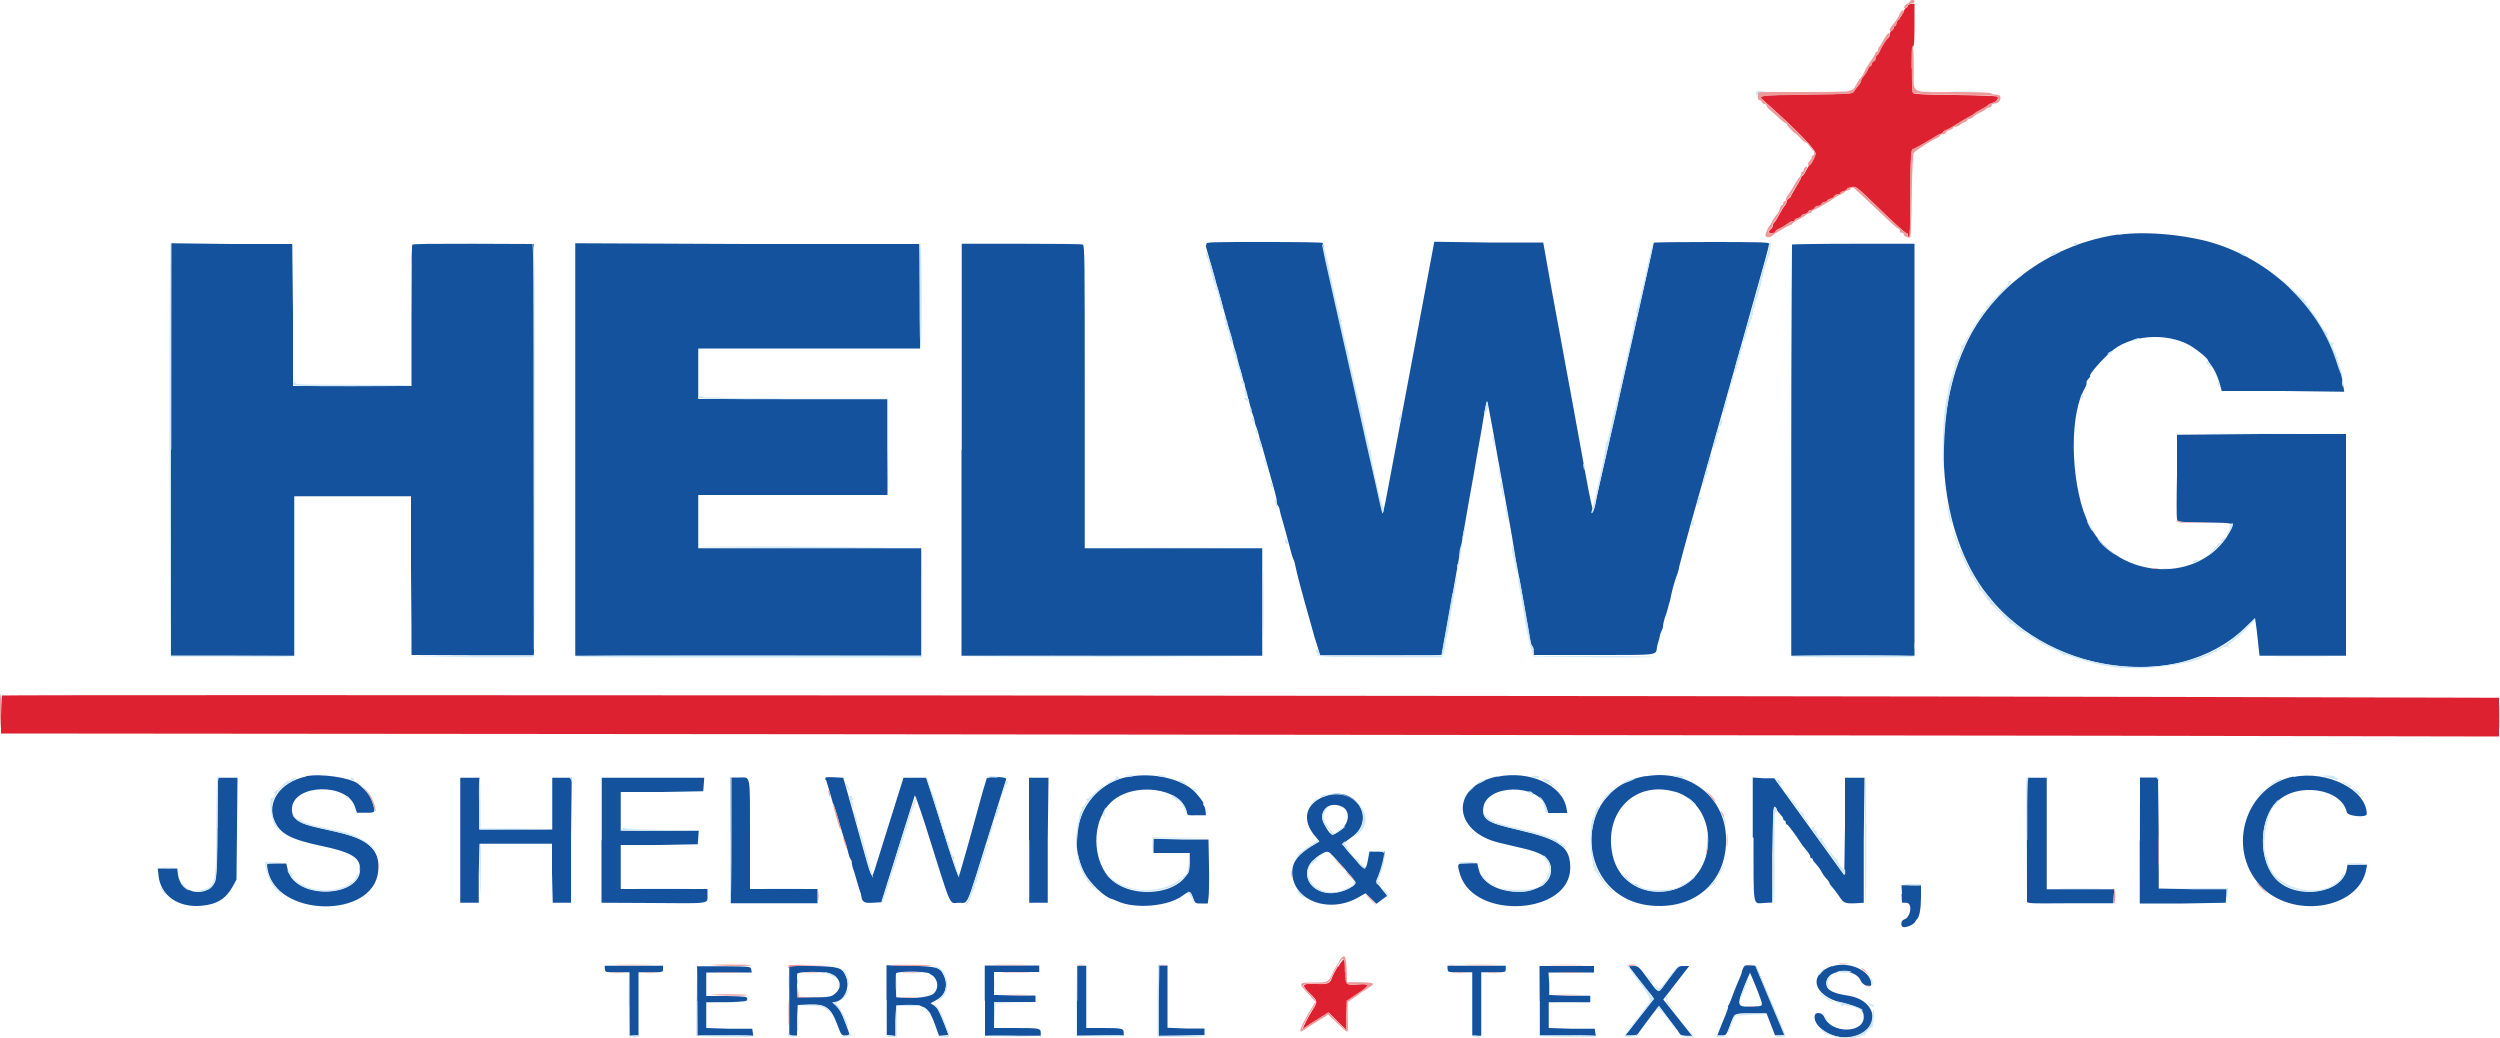
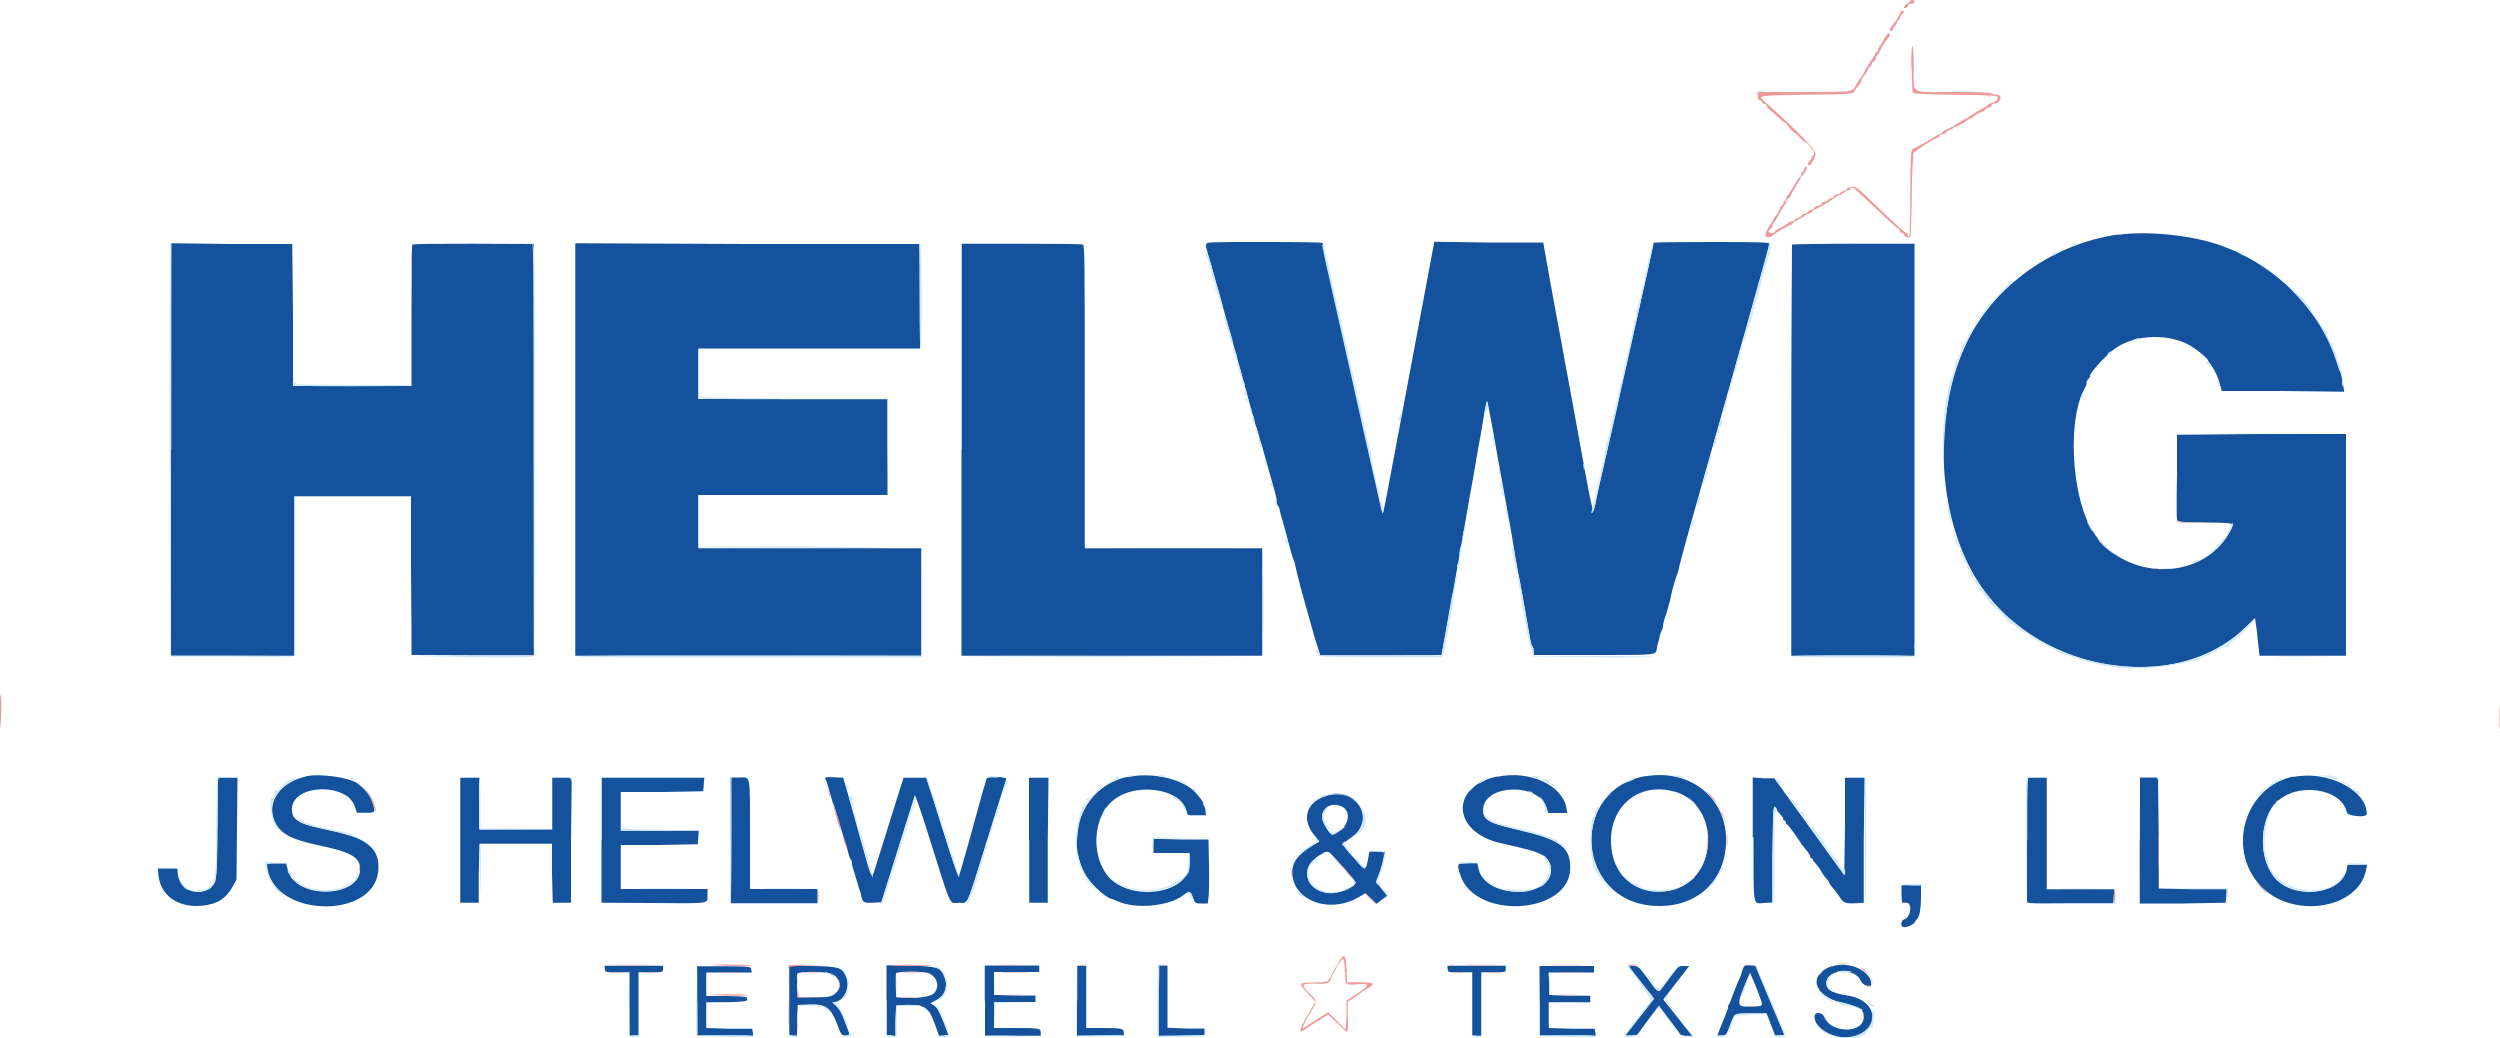
<svg xmlns="http://www.w3.org/2000/svg" id="a" viewBox="0 0 100 41.54">
  <defs>
    <style>.g{fill:#15529e;}.g,.h,.i,.j{fill-rule:evenodd;stroke-width:0px;}.h{fill:#cee8f7;}.i{fill:#ed9a9a;}.j{fill:#dd2131;}</style>
  </defs>
  <g id="b">
-     <path id="c" class="g" d="M84.73,9.38c-2.57.36-4.89,1.99-6,4.2-1.51,3.01-1.26,7.39.58,9.97,2.42,3.4,7.73,4.2,10.47,1.58l.42-.41.03.2c.02.11.06.45.09.75l.06.56h3.46v-8.87h-3.38s-3.38.03-3.38.03v1.63c-.02.9-.02,1.68,0,1.75.03.11.05.11,1.11.13,1.25.02,1.2,0,1.01.36-1.15,2.12-4.48,1.97-5.62-.24-.72-1.39-.85-4.17-.25-5.37.03-.05.07-.15.1-.2.03-.06.04-.12.03-.15-.01-.02.02-.09.08-.15.06-.06.09-.11.07-.11-.12,0,.57-.78.95-1.07.84-.63,2.33-.66,3.2-.05.29.2.55.43.55.48,0,.01.08.14.18.27.1.14.22.41.28.61l.1.36h2.45s2.45.03,2.45.03l-.04-.25c-.36-2.45-2.42-4.77-5.01-5.64-1.13-.38-2.86-.55-3.97-.39M6.84,17.99v8.24h4.93v-6.38h4.67v2.94c.02,1.62.02,3.05.02,3.18v.23s2.45.01,2.45.01h2.45s-.01-8.22-.01-8.22v-8.23s-2.42-.01-2.42-.01c-1.59,0-2.42,0-2.44.04-.02.03-.03,1.31-.03,2.85v2.8s-2.37,0-2.37,0h-2.37v-2.84s-.03-2.84-.03-2.84h-2.42s-2.42-.03-2.42-.03v8.24M23.01,17.99v8.24h13.84v-4.3h-8.92v-2.13h7.57v-3.84h-7.57v-2.02h8.87v-2.09s-.03-2.09-.03-2.09h-6.88s-6.88-.03-6.88-.03v8.24M38.46,17.99v8.24h12.03v-4.3h-7.1v-6.06c0-5.48,0-6.06-.08-6.09-.05-.02-1.15-.03-2.46-.03h-2.38v8.24M48.23,9.84c.17.56,1.81,6.46,1.82,6.55,0,.04.04.14.07.22.03.08.06.18.06.21s.03.17.08.28c.04.12.09.27.1.33.01.06.03.15.05.19.02.04.14.46.27.93.13.47.27.97.31,1.11.04.14.08.32.08.39,0,.07.02.15.05.18.03.03.06.11.07.18.01.07.06.26.11.41.05.16.15.55.24.88.08.33.17.63.2.68.03.05.06.17.08.28.03.19.31,1.24.55,2.07.06.2.13.46.16.57.03.11.07.27.1.34.02.07.07.23.11.35l.07.22h2.43c1.34,0,2.43,0,2.43-.01s.03-.19.07-.4c.04-.21.15-.81.24-1.32.14-.82.24-1.37.41-2.33.03-.14.09-.53.15-.86.06-.33.16-.92.23-1.32.14-.78.21-1.14.29-1.65.03-.18.08-.43.1-.56.03-.13.09-.51.15-.86.12-.73.16-.9.19-.83.01.03.11.58.23,1.22.11.64.23,1.3.26,1.45.19,1.04.52,2.85.57,3.21.02.16.1.61.18,1.01.07.4.16.85.18,1.01.09.5.25,1.42.29,1.65.02.12.06.22.08.22s.05.08.05.18v.18h2.41c2.66,0,2.48.02,2.53-.32.01-.07.04-.16.05-.2.02-.04.04-.14.06-.22.01-.08.05-.19.08-.24.03-.06.05-.12.05-.15-.01-.05.05-.32.11-.46.02-.06.06-.17.08-.26.05-.21.06-.23.07-.25.01-.01.03-.1.07-.31.03-.18.19-.72.25-.85.02-.06.06-.18.07-.28.02-.09.23-.88.47-1.74.46-1.64.99-3.49,1.52-5.38.17-.61.49-1.73.7-2.49.8-2.83.91-3.25.91-3.31,0-.05-.58-.06-2.31-.06-1.27,0-2.31.01-2.31.03s-.15.71-.34,1.54c-.19.83-.52,2.33-.75,3.33-.22,1-.56,2.5-.75,3.34-.4,1.77-.41,1.8-.48,2.18-.03.16-.08.3-.1.32s-.15-.58-.29-1.35c-.14-.76-.39-2.12-.55-3.02-.17-.9-.35-1.9-.41-2.23-.06-.33-.18-.96-.26-1.4-.08-.44-.23-1.24-.32-1.76l-.17-.96h-2.18s-2.18-.03-2.18-.03l-.03.17c-.02.09-.36,1.92-.76,4.06-.73,3.89-.79,4.21-1.08,5.75-.13.71-.21,1.02-.21.83,0-.05-1.46-6.61-2.12-9.55-.14-.64-.26-1.18-.26-1.21s-1.05-.04-2.34-.04c-2.2,0-2.34,0-2.31.09M71.68,9.78s-.03,3.73-.03,8.24v8.21h4.93V9.75h-2.43c-1.34,0-2.44.02-2.46.03M12.24,31.06c-1.03.22-1.6,1.04-1.25,1.8.23.5.65.72,1.88.98,1.06.22,1.45.42,1.52.78.24,1.28-2.56,1.44-2.88.17l-.06-.25h-.78l.03.21c.31,1.95,4.25,2.03,4.43.09.08-.85-.39-1.29-1.7-1.57-.18-.04-.51-.11-.72-.16-.8-.17-1.07-.39-1.03-.8.09-.95,2.18-1,2.51-.06l.09.26h.35c.4,0,.39,0,.27-.41-.08-.25-.27-.51-.58-.75-.32-.25-1.51-.42-2.08-.3M45.07,31.08c-1.66.36-2.5,2.25-1.7,3.82.21.41.83,1.01,1.11,1.06.01,0,.11.04.22.09.71.32,2.01.21,2.6-.22.28-.21.32-.2.42.08.09.23.09.23.34.23h.25l.03-.22c.02-.12.03-.7.02-1.28l-.02-1.06h-1.1s-1.1-.03-1.1-.03v.57h1.45v.41c0,1.29-2.55,1.59-3.36.4-.57-.84-.48-2.16.19-2.82.86-.86,2.84-.62,3.05.37.03.14.03.14.4.13h.37s-.02-.17-.02-.17c0-.09-.04-.18-.07-.22-.03-.04-.04-.07-.02-.07.07,0-.28-.45-.46-.59-.61-.47-1.71-.67-2.6-.47M59.88,31.06c-1.89.4-1.8,2.22.13,2.66.2.05.56.13.81.19.89.2,1.18.4,1.22.82.11,1.22-2.58,1.27-2.89.05l-.06-.25h-.38c-.44,0-.44,0-.3.47.59,1.82,4.39,1.58,4.4-.28,0-.85-.39-1.13-2.11-1.53-1.21-.28-1.42-.42-1.37-.87.11-.95,2.17-1,2.51-.06l.09.26h.76l-.03-.19c-.16-.93-1.48-1.53-2.77-1.26M65.84,31.04c-3.07.51-2.83,4.97.28,5.19,1.77.13,3-1.05,2.92-2.78-.08-1.62-1.5-2.69-3.2-2.4M91.74,31.06c-1.92.39-2.69,2.85-1.35,4.34,1.25,1.39,3.96.99,4.26-.63l.03-.18h-.78l-.03.18c-.18.97-1.98,1.24-2.8.43-.74-.74-.74-2.38,0-3.12.81-.81,2.6-.55,2.8.41.03.16.8.23.8.07,0-.96-1.58-1.76-2.93-1.48M8.69,33.12c-.01,1.66-.03,2.04-.09,2.16-.34.66-1.38.46-1.48-.28l-.03-.26h-.78l.03.28c.08.8.79,1.3,1.73,1.21.62-.06.97-.28,1.25-.79l.14-.26.02-2.04.02-2.03h-.78l-.02,2.01M18.41,33.61v2.5h.74v-1.18s.03-1.18.03-1.18h2.9v1.18s.03,1.18.03,1.18h.73v-2.5s.03-2.5.03-2.5h-.78v2.07h-2.9v-2.07h-.78v2.5M24.06,33.61v2.5s2.01.01,2.01.01c2.37.02,2.23.04,2.23-.3v-.26h-3.47v-1.76h1.54s1.54-.03,1.54-.03l.02-.27.02-.27h-3.12v-1.55h1.65s1.65-.03,1.65-.03l.02-.27.02-.27h-4.1v2.5M29.23,33.62v2.51h3.47v-.57h-2.7v-2.11c0-2.55.03-2.35-.42-2.35h-.36v2.51M33.05,31.22c.06.19.24.8.25.85,0,.03.02.08.04.1.02.03.09.27.17.54.08.27.2.66.26.86.07.2.14.44.16.54.02.1.06.21.09.25.03.04.05.09.05.1-.01.04.03.27.09.39.02.06.08.26.13.44.05.19.11.36.12.39.02.03.03.09.04.15.04.26.11.3.46.28l.34-.02.66-2.1c.36-1.16.67-2.13.68-2.17.01-.04.19.46.4,1.11,1.13,3.58.95,3.18,1.37,3.18.38,0,.26.27,1.13-2.53.4-1.29.75-2.38.76-2.42.03-.09-.73-.12-.78-.03-.01.02-.08.26-.16.53-.26.97-.92,3.34-.96,3.4-.02.04-.32-.84-.66-1.94l-.63-2.01h-.92l-.53,1.69c-.29.93-.57,1.82-.62,1.98-.13.4-.12.4-.52-1.03-.19-.68-.43-1.56-.54-1.94l-.2-.7-.37-.02c-.36-.01-.37-.01-.34.1M41.17,33.61v2.5h.74v-2.5s.03-2.5.03-2.5h-.78v2.5M70.14,33.5c0,2.87-.03,2.64.41,2.62l.34-.02v-1.93c.03-1.68.04-1.93.1-1.9.04.02.08.06.08.1s.06.12.13.19c.07.07.13.15.13.19,0,.04.02.07.05.07s.05.03.05.08.02.08.05.08c.04,0,.37.45.6.81.03.04.12.15.19.24.08.09.14.19.14.23s.02.07.05.07.05.02.05.05.06.11.14.19c.07.08.17.21.21.3.04.08.13.21.2.28.07.07.12.15.12.18s.06.1.13.18c.07.08.19.24.27.36.16.25.23.28.66.26l.31-.02v-2.5s.03-2.5.03-2.5h-.78v1.95s-.03,1.95-.03,1.95l-1.4-1.94-1.4-1.94h-.43s-.43-.03-.43-.03v2.4M81.08,33.6v2.49l.12.03c.06.02.84.02,1.72.01h1.61s.02-.29.02-.29l.02-.27h-2.7v-4.46h-.78v2.49M85.59,33.62v2.52h1.72s1.72-.03,1.72-.03l.02-.27.02-.27h-1.36s-1.36-.03-1.36-.03v-2.22s-.03-2.22-.03-2.22h-.72v2.52M66.98,31.66c1.84.53,1.78,3.47-.08,3.94-1.14.29-2.17-.32-2.4-1.41-.36-1.7.9-2.98,2.49-2.52M53.08,31.82c-.88.28-1.06,1-.42,1.69.07.08.12.15.11.16-.01,0-.14.08-.28.16-.54.31-.8.65-.8,1.05,0,1.14,1.48,1.7,2.67,1l.26-.15.22.21.22.21.2-.15c.11-.08.21-.15.22-.16.01,0-.09-.14-.22-.29-.19-.23-.23-.29-.18-.37.1-.17.24-.62.28-.87l.04-.25h-.62l-.06.32c-.09.47-.1.46-.6-.1-.41-.46-.44-.51-.36-.57.05-.04.2-.15.34-.25.94-.69.14-2.02-1-1.65M53.67,32.26c.37.17.31.72-.12,1-.28.19-.34.16-.58-.29-.27-.5.17-.95.69-.71M53.23,34.15c.19.17,1,1.1,1,1.15,0,.09-.28.27-.56.35-1.21.35-1.92-.78-.89-1.44.27-.17.32-.18.46-.06M76.06,35.76l.02.35h.17c.26,0,.19.59-.09.67-.12.04-.15.26-.04.3.11.04.42-.09.48-.2.03-.06.07-.11.09-.13.09-.08.15-.43.15-.86v-.48h-.78l.02.35M73.28,38.64c-.98.35-.75,1.19.39,1.47.73.17.88.27.88.57,0,.67-1.3.67-1.58,0-.07-.18-.35-.22-.38-.06-.08.4.57.87,1.21.88,1.41,0,1.5-1.48.09-1.68-.66-.1-.89-.26-.83-.57.1-.51,1.16-.53,1.37-.02.08.19.42.31.42.14,0-.54-.91-.95-1.58-.71M24.2,38.76c0,.13,0,.13.49.13h.49v2.54h.36v-2.54h.49c.49,0,.49,0,.49-.13v-.13h-2.33v.13M27.89,40.03v1.4h2.24l-.02-.14-.02-.14h-.92s-.92-.03-.92-.03v-1.03h.82c.78-.03.82-.03.82-.13s-.04-.1-.82-.12h-.82v-.94h1.82l-.02-.12c-.02-.12-.02-.12-1.09-.13h-1.08s0,1.39,0,1.39M31.57,40.02v1.4h.31v-.61s.03-.61.03-.61l.41-.02c.71-.03.91.11,1.17.8.16.43.17.44.34.44h.17l-.15-.41c-.2-.55-.28-.69-.45-.82-.12-.09-.13-.11-.05-.11.42,0,.69-.61.47-1.07-.15-.31-.29-.35-1.33-.37l-.92-.02v1.4M35.47,40.01v1.39s.18.02.18.02l.17.02v-.61s.03-.61.03-.61l.44-.02c.7-.02.87.1,1.12.81l.15.42h.39l-.15-.41c-.21-.56-.28-.69-.44-.8l-.14-.09.22-.12c.38-.2.5-.57.31-.99-.15-.33-.25-.36-1.34-.39l-.95-.02v1.39M39.4,40.03v1.4h2.23v-.12c0-.18-.06-.19-1.02-.19h-.85v-1.04h1.66v-.26h-.69c-.38-.01-.75-.01-.83-.02h-.14v-.92h1.81v-.26h-2.18v1.4M43.08,40.03v1.4h1.87v-.12c0-.17-.07-.19-.83-.19h-.67v-2.49h-.36v1.4M46.34,40.03v1.4h.92s.92-.03.92-.03v-.26h-.74s-.74-.03-.74-.03v-2.49h-.36v1.4M57.91,38.76c0,.13,0,.13.49.13h.49v2.54h.36v-2.54h.49c.49,0,.49,0,.49-.13v-.13h-2.33v.13M61.59,40.03v1.4h2.24l-.02-.14-.02-.14h-.92s-.92-.03-.92-.03v-1.03h1.66v-.26h-.82s-.82-.03-.82-.03v-.45s-.03-.45-.03-.45h1.82v-.26h-2.18v1.4M65.16,38.66s.66.9.77,1.01c.26.25.26.25-.36,1.03l-.57.73h.46l.35-.48c.19-.26.4-.53.45-.59l.1-.11.34.45c.19.25.35.46.37.48.02.01.06.08.1.14.05.09.11.12.29.12h.23l-.42-.53c-.23-.29-.49-.62-.58-.73l-.16-.2.21-.27c.11-.15.35-.45.52-.67l.31-.4h-.22c-.22,0-.22,0-.61.52-.46.62-.36.62-.82,0-.37-.5-.39-.52-.58-.52-.11,0-.2.01-.2.03M69.73,38.72c-.03.06-.06.13-.06.17s-.05.16-.1.27-.16.38-.24.59c-.08.22-.16.43-.19.46-.03.04-.04.07-.02.07s-.03.15-.1.32c-.07.18-.18.43-.23.57l-.1.25h.18c.17,0,.18-.01.32-.38.2-.53.16-.51.86-.51h.61l.17.44.17.44h.2c.14,0,.19-.02.17-.07-.01-.04-.28-.66-.58-1.39l-.56-1.32-.22-.02c-.17-.01-.23,0-.27.09M33.25,38.96c.36.15.45.51.19.75-.18.17-.24.18-.97.18h-.57s-.02-.43-.02-.43c0-.24,0-.47.01-.51.04-.1,1.11-.1,1.35,0M37.19,38.96c.32.13.4.55.16.78-.14.13-.7.21-1.24.17l-.26-.02-.02-.44c0-.24,0-.47.01-.51.04-.1,1.11-.1,1.35,0M70.36,39.79c.18.49.2.46-.31.47-.61.02-.62,0-.13-1.17l.08-.18.1.23c.06.13.17.42.26.64" />
-     <path id="d" class="j" d="M76.31.23s-.02.08-.05.08-.08.05-.1.12c-.06.14-.16.29-.25.39-.04.04-.06.1-.06.14s-.02.07-.05.07-.05.04-.05.08-.04.09-.08.11c-.04.02-.08.08-.08.15s-.03.13-.06.14c-.06.02-.26.33-.35.54-.03.06-.07.13-.1.15-.03.02-.06.08-.06.13s-.03.11-.08.12c-.04.02-.08.07-.08.11s-.02.08-.05.08-.06.04-.08.09c-.03.1-.13.26-.23.36-.04.04-.06.1-.06.14s-.05.13-.12.2c-.06.07-.14.17-.17.23-.05.09-.16.1-1.88.12-1.95.03-1.97.03-1.74.23,1.31,1.16,2.14,2.01,2.09,2.15-.06.2-.18.42-.22.42-.02,0-.09.11-.15.23-.06.13-.14.23-.16.23s-.04.02-.04.05-.09.2-.21.39c-.11.19-.21.36-.21.38s-.04.06-.08.08c-.04.02-.08.06-.08.11s-.03.11-.06.15c-.04.04-.09.12-.12.17-.21.38-.26.47-.32.53-.04.04-.06.1-.06.14s-.04.1-.08.13c-.12.1-.09.16.05.16.07,0,.13-.02.13-.05s.05-.08.12-.11c.18-.08.35-.19.42-.25.03-.03.1-.06.15-.06s.09-.02.09-.05.06-.07.13-.08c.07-.02.14-.06.15-.1.02-.04.07-.07.13-.07s.11-.04.13-.08c.02-.04.07-.08.13-.08s.11-.04.13-.08c.02-.04.08-.08.14-.08s.12-.04.14-.08c.02-.04.07-.08.13-.08s.1-.02.1-.05.06-.07.13-.08c.07-.02.14-.06.15-.1.02-.04.08-.07.13-.07s.11-.02.11-.05.06-.07.13-.08c.07-.02.13-.05.13-.08s.08-.06.18-.08c.2-.04.14-.08,1.27,1.01.56.54.89.83.94.83.03,0,.05.03.05.08s.02.08.05.08c.03,0,.05-.58.05-1.65,0-1.64.02-1.88.12-1.88.04,0,.68-.36.92-.52.04-.03.12-.07.17-.08.05-.02.09-.05.09-.07s.05-.06.12-.08c.06-.02.21-.1.32-.17.27-.17.34-.22.61-.36.12-.07.23-.14.25-.16.01-.02.14-.09.27-.16.14-.07.25-.14.25-.16s.07-.05.14-.07c.17-.04.3-.21.21-.27-.04-.02-.8-.05-1.7-.06-1.17-.01-1.64-.03-1.67-.08-.06-.1-.05-1.91.01-1.87.03.02.05-.27.05-.83V.16h-.13c-.08,0-.13.03-.13.08M.08,27.82s-.04.37-.04.78v.74l34.52.03c18.98.02,41.46.05,49.96.06l15.44.03v-1.55l-11.83-.03c-20.21-.05-88-.1-88.04-.06M53.51,38.66c-.11.19-.22.4-.24.47-.06.2-.17.25-.57.23-.63-.03-.67.02-.32.36.34.33.34.33.11.7-.1.16-.22.37-.27.48-.05.11-.1.21-.11.24-.01.02.05,0,.13-.06.08-.06.32-.21.53-.34l.38-.24.35.35.35.35v-.58s.03-.58.03-.58l.45-.3c.5-.33.49-.4-.02-.36-.48.03-.48.03-.48-.48,0-.62-.04-.66-.3-.23" />
+     <path id="c" class="g" d="M84.73,9.38c-2.57.36-4.89,1.99-6,4.2-1.51,3.01-1.26,7.39.58,9.97,2.42,3.4,7.73,4.2,10.47,1.58l.42-.41.03.2c.02.11.06.45.09.75l.06.56h3.46v-8.87h-3.38s-3.38.03-3.38.03v1.63c-.02.9-.02,1.68,0,1.75.03.11.05.11,1.11.13,1.25.02,1.2,0,1.01.36-1.15,2.12-4.48,1.97-5.62-.24-.72-1.39-.85-4.17-.25-5.37.03-.05.07-.15.1-.2.03-.06.04-.12.03-.15-.01-.02.02-.09.08-.15.06-.06.09-.11.07-.11-.12,0,.57-.78.95-1.07.84-.63,2.33-.66,3.2-.05.29.2.55.43.55.48,0,.01.08.14.18.27.1.14.22.41.28.61l.1.36h2.45s2.45.03,2.45.03l-.04-.25c-.36-2.45-2.42-4.77-5.01-5.64-1.13-.38-2.86-.55-3.97-.39M6.84,17.99v8.24h4.93v-6.38h4.67v2.94c.02,1.62.02,3.05.02,3.18v.23s2.45.01,2.45.01h2.45s-.01-8.22-.01-8.22v-8.23s-2.42-.01-2.42-.01c-1.59,0-2.42,0-2.44.04-.02.03-.03,1.31-.03,2.85v2.8s-2.37,0-2.37,0h-2.37v-2.84s-.03-2.84-.03-2.84h-2.42s-2.42-.03-2.42-.03v8.24M23.01,17.99v8.24h13.84v-4.3h-8.92v-2.13h7.57v-3.84h-7.57v-2.02h8.87v-2.09s-.03-2.09-.03-2.09h-6.88s-6.88-.03-6.88-.03v8.24M38.46,17.99v8.24h12.03v-4.3h-7.1v-6.06c0-5.48,0-6.06-.08-6.09-.05-.02-1.15-.03-2.46-.03h-2.38v8.24M48.23,9.84c.17.56,1.81,6.46,1.82,6.55,0,.04.04.14.07.22.03.08.06.18.06.21s.03.17.08.28c.04.12.09.27.1.33.01.06.03.15.05.19.02.04.14.46.27.93.13.47.27.97.31,1.11.04.14.08.32.08.39,0,.07.02.15.05.18.03.03.06.11.07.18.01.07.06.26.11.41.05.16.15.55.24.88.08.33.17.63.2.68.03.05.06.17.08.28.03.19.31,1.24.55,2.07.06.2.13.46.16.57.03.11.07.27.1.34.02.07.07.23.11.35l.07.22h2.43c1.34,0,2.43,0,2.43-.01s.03-.19.07-.4c.04-.21.15-.81.24-1.32.14-.82.24-1.37.41-2.33.03-.14.09-.53.15-.86.06-.33.16-.92.23-1.32.14-.78.21-1.14.29-1.65.03-.18.08-.43.1-.56.03-.13.09-.51.15-.86.12-.73.16-.9.19-.83.01.03.11.58.23,1.22.11.64.23,1.3.26,1.45.19,1.04.52,2.85.57,3.21.02.16.1.61.18,1.01.07.4.16.85.18,1.01.09.5.25,1.42.29,1.65.02.12.06.22.08.22s.05.08.05.18v.18h2.41c2.66,0,2.48.02,2.53-.32.01-.07.04-.16.05-.2.02-.04.04-.14.06-.22.01-.08.05-.19.08-.24.03-.06.05-.12.05-.15-.01-.05.05-.32.11-.46.02-.06.06-.17.08-.26.05-.21.06-.23.07-.25.01-.01.03-.1.07-.31.03-.18.19-.72.25-.85.02-.06.06-.18.07-.28.02-.09.23-.88.47-1.74.46-1.64.99-3.49,1.52-5.38.17-.61.49-1.73.7-2.49.8-2.83.91-3.25.91-3.31,0-.05-.58-.06-2.31-.06-1.27,0-2.31.01-2.31.03s-.15.71-.34,1.54c-.19.83-.52,2.33-.75,3.33-.22,1-.56,2.5-.75,3.34-.4,1.77-.41,1.8-.48,2.18-.03.16-.08.3-.1.32s-.15-.58-.29-1.35c-.14-.76-.39-2.12-.55-3.02-.17-.9-.35-1.9-.41-2.23-.06-.33-.18-.96-.26-1.4-.08-.44-.23-1.24-.32-1.76l-.17-.96h-2.18s-2.18-.03-2.18-.03l-.03.17c-.02.09-.36,1.92-.76,4.06-.73,3.89-.79,4.21-1.08,5.75-.13.71-.21,1.02-.21.83,0-.05-1.46-6.61-2.12-9.55-.14-.64-.26-1.18-.26-1.21s-1.05-.04-2.34-.04c-2.2,0-2.34,0-2.31.09M71.68,9.78s-.03,3.73-.03,8.24v8.21h4.93V9.75h-2.43c-1.34,0-2.44.02-2.46.03M12.24,31.06c-1.03.22-1.6,1.04-1.25,1.8.23.5.65.72,1.88.98,1.06.22,1.45.42,1.52.78.24,1.28-2.56,1.44-2.88.17l-.06-.25h-.78l.03.21c.31,1.95,4.25,2.03,4.43.09.08-.85-.39-1.29-1.7-1.57-.18-.04-.51-.11-.72-.16-.8-.17-1.07-.39-1.03-.8.09-.95,2.18-1,2.51-.06l.09.26h.35c.4,0,.39,0,.27-.41-.08-.25-.27-.51-.58-.75-.32-.25-1.51-.42-2.08-.3M45.07,31.08c-1.66.36-2.5,2.25-1.7,3.82.21.41.83,1.01,1.11,1.06.01,0,.11.04.22.09.71.32,2.01.21,2.6-.22.28-.21.32-.2.42.08.09.23.09.23.34.23h.25l.03-.22c.02-.12.03-.7.02-1.28l-.02-1.06h-1.1s-1.1-.03-1.1-.03v.57h1.45v.41c0,1.29-2.55,1.59-3.36.4-.57-.84-.48-2.16.19-2.82.86-.86,2.84-.62,3.05.37.03.14.03.14.4.13h.37s-.02-.17-.02-.17c0-.09-.04-.18-.07-.22-.03-.04-.04-.07-.02-.07.07,0-.28-.45-.46-.59-.61-.47-1.71-.67-2.6-.47M59.88,31.06c-1.89.4-1.8,2.22.13,2.66.2.05.56.13.81.19.89.2,1.18.4,1.22.82.11,1.22-2.58,1.27-2.89.05l-.06-.25h-.38c-.44,0-.44,0-.3.47.59,1.82,4.39,1.58,4.4-.28,0-.85-.39-1.13-2.11-1.53-1.21-.28-1.42-.42-1.37-.87.11-.95,2.17-1,2.51-.06l.09.26h.76l-.03-.19c-.16-.93-1.48-1.53-2.77-1.26M65.84,31.04c-3.07.51-2.83,4.97.28,5.19,1.77.13,3-1.05,2.92-2.78-.08-1.62-1.5-2.69-3.2-2.4M91.74,31.06c-1.92.39-2.69,2.85-1.35,4.34,1.25,1.39,3.96.99,4.26-.63l.03-.18h-.78l-.03.18c-.18.97-1.98,1.24-2.8.43-.74-.74-.74-2.38,0-3.12.81-.81,2.6-.55,2.8.41.03.16.8.23.8.07,0-.96-1.58-1.76-2.93-1.48M8.69,33.12c-.01,1.66-.03,2.04-.09,2.16-.34.66-1.38.46-1.48-.28l-.03-.26h-.78l.03.28c.08.8.79,1.3,1.73,1.21.62-.06.97-.28,1.25-.79l.14-.26.02-2.04.02-2.03h-.78l-.02,2.01M18.41,33.61v2.5h.74v-1.18s.03-1.18.03-1.18h2.9v1.18s.03,1.18.03,1.18h.73v-2.5s.03-2.5.03-2.5h-.78v2.07h-2.9v-2.07h-.78v2.5M24.06,33.61v2.5s2.01.01,2.01.01c2.37.02,2.23.04,2.23-.3v-.26h-3.47v-1.76h1.54s1.54-.03,1.54-.03l.02-.27.02-.27h-3.12v-1.55h1.65s1.65-.03,1.65-.03l.02-.27.02-.27h-4.1v2.5M29.23,33.62v2.51h3.47v-.57h-2.7v-2.11c0-2.55.03-2.35-.42-2.35h-.36v2.51M33.05,31.22c.06.19.24.8.25.85,0,.03.02.08.04.1.02.03.09.27.17.54.08.27.2.66.26.86.07.2.14.44.16.54.02.1.06.21.09.25.03.04.05.09.05.1-.01.04.03.27.09.39.02.06.08.26.13.44.05.19.11.36.12.39.02.03.03.09.04.15.04.26.11.3.46.28l.34-.02.66-2.1c.36-1.16.67-2.13.68-2.17.01-.04.19.46.4,1.11,1.13,3.58.95,3.18,1.37,3.18.38,0,.26.27,1.13-2.53.4-1.29.75-2.38.76-2.42.03-.09-.73-.12-.78-.03-.01.02-.08.26-.16.53-.26.97-.92,3.34-.96,3.4-.02.04-.32-.84-.66-1.94l-.63-2.01h-.92l-.53,1.69c-.29.93-.57,1.82-.62,1.98-.13.4-.12.4-.52-1.03-.19-.68-.43-1.56-.54-1.94l-.2-.7-.37-.02c-.36-.01-.37-.01-.34.1M41.17,33.61v2.5h.74v-2.5s.03-2.5.03-2.5h-.78v2.5M70.14,33.5c0,2.87-.03,2.64.41,2.62l.34-.02v-1.93c.03-1.68.04-1.93.1-1.9.04.02.08.06.08.1s.06.12.13.19c.07.07.13.15.13.19,0,.04.02.07.05.07s.05.03.05.08.02.08.05.08c.04,0,.37.45.6.81.03.04.12.15.19.24.08.09.14.19.14.23s.02.07.05.07.05.02.05.05.06.11.14.19c.07.08.17.21.21.3.04.08.13.21.2.28.07.07.12.15.12.18s.06.1.13.18c.07.08.19.24.27.36.16.25.23.28.66.26l.31-.02v-2.5s.03-2.5.03-2.5h-.78v1.95s-.03,1.95-.03,1.95l-1.4-1.94-1.4-1.94h-.43s-.43-.03-.43-.03v2.4M81.08,33.6v2.49l.12.03c.06.02.84.02,1.72.01h1.61s.02-.29.02-.29l.02-.27h-2.7v-4.46h-.78v2.49M85.59,33.62v2.52h1.72s1.72-.03,1.72-.03l.02-.27.02-.27h-1.36s-1.36-.03-1.36-.03v-2.22s-.03-2.22-.03-2.22h-.72v2.52M66.98,31.66c1.84.53,1.78,3.47-.08,3.94-1.14.29-2.17-.32-2.4-1.41-.36-1.7.9-2.98,2.49-2.52M53.08,31.82c-.88.28-1.06,1-.42,1.69.07.08.12.15.11.16-.01,0-.14.08-.28.16-.54.31-.8.65-.8,1.05,0,1.14,1.48,1.7,2.67,1l.26-.15.22.21.22.21.2-.15c.11-.08.21-.15.22-.16.01,0-.09-.14-.22-.29-.19-.23-.23-.29-.18-.37.1-.17.24-.62.28-.87l.04-.25h-.62l-.06.32c-.09.47-.1.46-.6-.1-.41-.46-.44-.51-.36-.57.05-.04.2-.15.34-.25.94-.69.14-2.02-1-1.65M53.67,32.26c.37.17.31.72-.12,1-.28.19-.34.16-.58-.29-.27-.5.17-.95.69-.71M53.23,34.15c.19.17,1,1.1,1,1.15,0,.09-.28.27-.56.35-1.21.35-1.92-.78-.89-1.44.27-.17.32-.18.46-.06M76.06,35.76l.02.35h.17c.26,0,.19.59-.09.67-.12.04-.15.26-.04.3.11.04.42-.09.48-.2.03-.06.07-.11.09-.13.09-.08.15-.43.15-.86v-.48h-.78M73.28,38.64c-.98.35-.75,1.19.39,1.47.73.17.88.27.88.57,0,.67-1.3.67-1.58,0-.07-.18-.35-.22-.38-.06-.08.4.57.87,1.21.88,1.41,0,1.5-1.48.09-1.68-.66-.1-.89-.26-.83-.57.1-.51,1.16-.53,1.37-.02.08.19.42.31.42.14,0-.54-.91-.95-1.58-.71M24.2,38.76c0,.13,0,.13.49.13h.49v2.54h.36v-2.54h.49c.49,0,.49,0,.49-.13v-.13h-2.33v.13M27.89,40.03v1.4h2.24l-.02-.14-.02-.14h-.92s-.92-.03-.92-.03v-1.03h.82c.78-.03.82-.03.82-.13s-.04-.1-.82-.12h-.82v-.94h1.82l-.02-.12c-.02-.12-.02-.12-1.09-.13h-1.08s0,1.39,0,1.39M31.57,40.02v1.4h.31v-.61s.03-.61.03-.61l.41-.02c.71-.03.91.11,1.17.8.16.43.17.44.34.44h.17l-.15-.41c-.2-.55-.28-.69-.45-.82-.12-.09-.13-.11-.05-.11.42,0,.69-.61.47-1.07-.15-.31-.29-.35-1.33-.37l-.92-.02v1.4M35.47,40.01v1.39s.18.02.18.02l.17.02v-.61s.03-.61.03-.61l.44-.02c.7-.02.87.1,1.12.81l.15.42h.39l-.15-.41c-.21-.56-.28-.69-.44-.8l-.14-.09.22-.12c.38-.2.5-.57.31-.99-.15-.33-.25-.36-1.34-.39l-.95-.02v1.39M39.4,40.03v1.4h2.23v-.12c0-.18-.06-.19-1.02-.19h-.85v-1.04h1.66v-.26h-.69c-.38-.01-.75-.01-.83-.02h-.14v-.92h1.81v-.26h-2.18v1.4M43.08,40.03v1.4h1.87v-.12c0-.17-.07-.19-.83-.19h-.67v-2.49h-.36v1.4M46.34,40.03v1.4h.92s.92-.03.92-.03v-.26h-.74s-.74-.03-.74-.03v-2.49h-.36v1.4M57.91,38.76c0,.13,0,.13.49.13h.49v2.54h.36v-2.54h.49c.49,0,.49,0,.49-.13v-.13h-2.33v.13M61.59,40.03v1.4h2.24l-.02-.14-.02-.14h-.92s-.92-.03-.92-.03v-1.03h1.66v-.26h-.82s-.82-.03-.82-.03v-.45s-.03-.45-.03-.45h1.82v-.26h-2.18v1.4M65.16,38.66s.66.9.77,1.01c.26.25.26.25-.36,1.03l-.57.73h.46l.35-.48c.19-.26.4-.53.45-.59l.1-.11.34.45c.19.25.35.46.37.48.02.01.06.08.1.14.05.09.11.12.29.12h.23l-.42-.53c-.23-.29-.49-.62-.58-.73l-.16-.2.21-.27c.11-.15.35-.45.52-.67l.31-.4h-.22c-.22,0-.22,0-.61.52-.46.62-.36.62-.82,0-.37-.5-.39-.52-.58-.52-.11,0-.2.01-.2.03M69.73,38.72c-.03.06-.06.13-.06.17s-.05.16-.1.27-.16.38-.24.59c-.08.22-.16.43-.19.46-.03.04-.04.07-.02.07s-.03.15-.1.32c-.07.18-.18.43-.23.57l-.1.25h.18c.17,0,.18-.01.32-.38.2-.53.16-.51.86-.51h.61l.17.44.17.44h.2c.14,0,.19-.02.17-.07-.01-.04-.28-.66-.58-1.39l-.56-1.32-.22-.02c-.17-.01-.23,0-.27.09M33.25,38.96c.36.15.45.51.19.75-.18.17-.24.18-.97.18h-.57s-.02-.43-.02-.43c0-.24,0-.47.01-.51.04-.1,1.11-.1,1.35,0M37.19,38.96c.32.13.4.55.16.78-.14.13-.7.21-1.24.17l-.26-.02-.02-.44c0-.24,0-.47.01-.51.04-.1,1.11-.1,1.35,0M70.36,39.79c.18.49.2.46-.31.47-.61.02-.62,0-.13-1.17l.08-.18.1.23c.06.13.17.42.26.64" />
    <path id="e" class="i" d="M76.42.04s-.06.07-.13.11c-.14.07-.18.22-.05.17.04-.02.08-.06.08-.1,0-.04.05-.07.13-.07.08,0,.13-.03.13-.08,0-.04-.03-.08-.08-.08s-.08.02-.08.04M76,.53c-.07.17-.16.31-.35.53-.08.1-.08.19,0,.19.03,0,.07-.05.08-.1.01-.06.05-.1.07-.1s.05-.06.07-.13c.02-.07.06-.13.08-.13s.05-.03.05-.07.03-.1.08-.14c.09-.07.1-.16.02-.16-.03,0-.08.05-.1.12M75.51,1.34s-.1.13-.16.24c-.06.11-.13.24-.17.28-.04.04-.06.1-.06.14s-.02.07-.05.07-.05.02-.05.05-.08.17-.19.32c-.1.15-.21.32-.23.38-.05.12-.16.3-.21.34-.02.01-.08.12-.15.24-.16.29-.08.27-2.13.28h-1.79s-.01.16-.01.16c0,.1.01.16.06.16.04,0,.09.04.1.08.02.04.07.08.11.08s.08.03.08.06c0,.04.06.12.14.18.08.06.24.21.36.32.12.12.25.21.27.21s.05.02.05.05c0,.05.29.36.34.36.01,0,.1.08.19.18.09.1.19.18.22.18.03,0,.11.07.16.16.06.09.12.16.14.16.02,0,.04.05.04.1s-.02.1-.05.1-.05.03-.05.07-.04.1-.08.14c-.09.08-.1.21-.01.18.07-.03.18-.22.25-.44.04-.14-.78-.99-2.09-2.15-.22-.2-.21-.2,1.74-.23,1.71-.02,1.82-.03,1.88-.12.03-.05.11-.16.17-.23.06-.07.12-.16.12-.2s.03-.1.06-.14c.09-.1.19-.26.23-.36.02-.05.05-.09.08-.09s.05-.04.05-.08.04-.09.08-.11c.04-.02.08-.07.08-.12s.02-.11.06-.13c.03-.02.08-.08.1-.15.09-.2.26-.47.34-.54.08-.07.08-.25,0-.18M76.47,2.73c0,.51.02.95.04.98.03.04.5.07,1.67.08.9,0,1.66.04,1.7.06.1.06-.03.23-.21.27-.08.02-.14.05-.14.07s-.11.09-.25.16c-.14.07-.26.14-.27.16-.01.02-.13.09-.25.16-.27.15-.34.19-.61.36-.11.07-.26.15-.32.17-.06.02-.12.06-.12.08s-.04.06-.09.07c-.05.02-.13.05-.17.08-.24.16-.88.52-.92.52-.1,0-.11.24-.12,1.88,0,1.06-.02,1.65-.05,1.65-.03,0-.05-.04-.05-.08s-.02-.08-.05-.08c-.05,0-.38-.29-.94-.83-1.13-1.09-1.08-1.05-1.27-1.01-.1.02-.18.05-.18.08s-.06.06-.13.08c-.07.02-.13.06-.13.08s-.05.05-.11.05-.12.03-.13.07c-.02.04-.08.09-.15.1-.07.02-.13.05-.13.08s-.04.05-.1.05-.11.03-.13.08c-.02.04-.08.08-.14.08s-.12.03-.14.08c-.02.04-.07.08-.13.08s-.11.03-.13.08c-.02.04-.07.08-.13.08s-.11.03-.13.07c-.02.04-.08.09-.15.1-.07.02-.13.05-.13.08s-.04.05-.09.05-.12.03-.15.06c-.06.06-.24.17-.42.25-.06.03-.12.08-.12.11s-.06.05-.13.05c-.15,0-.17-.06-.05-.16.04-.04.08-.1.08-.13s.03-.1.06-.14.09-.12.12-.17c.21-.38.26-.47.32-.53.04-.04.06-.1.06-.15s.03-.09.08-.11c.04-.02.08-.05.08-.08s.09-.2.21-.38c.11-.19.21-.36.21-.39s.02-.05.04-.05c.05,0,.23-.32.2-.35-.04-.04-.13.04-.13.12,0,.04-.02.07-.05.07s-.05.03-.05.07-.03.11-.06.14c-.08.08-.18.24-.23.35-.02.04-.1.17-.18.28-.08.11-.15.23-.15.27s-.02.07-.05.07-.05.03-.05.08-.02.08-.05.08-.07.06-.09.14c-.02.08-.07.18-.12.23-.05.05-.12.16-.16.24-.04.08-.08.15-.1.17-.09.09-.21.38-.19.45.03.08.23.06.29-.03.04-.05.67-.42.73-.42.03,0,.05-.02.05-.04s.11-.1.25-.17c.14-.07.28-.16.31-.19.04-.04.1-.06.14-.06s.07-.02.07-.05.04-.06.09-.08c.14-.05.64-.34.83-.48.09-.07.19-.12.21-.12s.1-.05.17-.1c.07-.06.15-.1.19-.1s.07-.02.07-.05c0-.07.1-.07.18.01.04.04.3.27.57.53.28.26.64.6.81.76s.33.3.36.3.05.03.05.08.03.08.08.08.08.03.08.07c0,.07.19.15.26.11.02-.01.05-.75.06-1.65.01-.89.05-1.66.07-1.71.05-.09.73-.53.94-.61.06-.02.12-.07.12-.1s.05-.05.11-.05.12-.03.13-.07c.02-.04.08-.09.15-.1.07-.02.13-.05.13-.08s.05-.05.1-.05.13-.03.17-.07c.04-.04.12-.09.19-.11.06-.02.11-.06.11-.08s.03-.05.07-.05.11-.03.14-.06c.09-.09.25-.18.39-.24.06-.03.13-.07.15-.1s.08-.06.13-.06.1-.04.1-.08c0-.05.05-.08.13-.08.14,0,.26-.17.21-.29-.02-.04-.1-.07-.18-.07s-.17-.02-.19-.05c-.02-.03-.57-.05-1.48-.05-1.81,0-1.61.12-1.61-.94,0-.53-.02-.89-.05-.9-.03-.02-.05.29-.05.89M16.45,10.34c0,.23,0,.31.02.19.01-.12.01-.31,0-.41-.01-.11-.02,0-.02.22M87.06,20.84c.02.07.18.08,1.08.08h1.06s-1.03-.01-1.03-.01c-.74-.01-1.05-.03-1.08-.08-.03-.05-.04-.04-.02.01M86.07,22.75c.08.01.2.01.26,0,.06-.01,0-.02-.14-.02-.14,0-.19.01-.12.02M0,28.58c0,.8.03.71.05-.26,0-.29,0-.53-.03-.53-.02,0-.03.36-.03.79M99.98,28.67c0,.44,0,.62.02.4s0-.58,0-.8c0-.22-.02-.04-.02.4M85.56,33.6c0,1.38,0,1.95.01,1.26,0-.69,0-1.82,0-2.51,0-.69-.01-.13-.01,1.26M86.34,33.47c0,1.14,0,1.6.02,1.02,0-.58,0-1.51,0-2.07,0-.56-.01-.09-.01,1.05M14.67,31.66c.09.12.21.36.26.54.05.18.1.29.1.25,0-.2-.17-.62-.34-.8l-.19-.2.17.22M33.13,31.63s.02.12.04.18c.03.07.04.07.04.03,0-.04-.02-.12-.04-.18-.03-.07-.04-.07-.04-.03M68.38,31.81c.13.14.24.27.25.28s0-.02-.03-.08c-.03-.06-.14-.19-.25-.28-.19-.17-.19-.17.03.08M33.41,32.54c.07.23.14.46.16.53.02.07.04.11.06.1.03-.03-.24-.92-.3-.99-.02-.03.01.14.09.36M68.84,32.48c.03.06.06.14.08.18.02.07.03.07.03,0,0-.04-.03-.13-.08-.18-.08-.1-.08-.1-.03,0M69.07,33.6c0,.24,0,.34.02.22s.01-.32,0-.44c-.01-.12-.02-.02-.02.22M68.29,33.58c0,.17-.02.4-.04.49l-.03.17.05-.17c.03-.09.05-.32.04-.49l-.02-.32v.32M33.73,33.55c.06.23.18.52.15.34-.02-.08-.06-.22-.1-.31-.06-.12-.07-.13-.04-.03M53.55,34.54c.21.23.26.27.26.23,0,0-.11-.12-.25-.25l-.25-.23.23.25M15.14,34.63c0,.1.01.14.02.09.01-.05.01-.13,0-.18-.01-.05-.02,0-.02.09M14.37,34.76c0,.11.01.15.02.09.01-.06.01-.16,0-.21-.01-.05-.02,0-.02.12M51.65,34.95c0,.13.01.18.02.12.01-.06.01-.17,0-.23-.01-.06-.02-.01-.02.12M53.97,35.02c.1.1.19.18.2.18s-.05-.08-.15-.18c-.1-.1-.19-.18-.2-.18s.05.08.15.18M90.44,35.52c.11.11.21.21.23.21s-.07-.09-.18-.21c-.11-.11-.21-.21-.23-.21s.07.09.18.21M32.72,35.83c0,.16,0,.22.02.14.01-.08.01-.21,0-.29-.01-.08-.02-.01-.02.14M84.55,35.85c0,.16,0,.29.02.29.02,0,.04-.13.04-.29,0-.37-.04-.37-.06,0M54.82,35.98c.11.11.21.21.23.21s-.07-.09-.18-.21c-.11-.11-.21-.21-.23-.21s.07.09.18.21M53.57,38.46c-.09.14-.21.34-.26.45-.17.38-.19.39-.75.39-.63,0-.64.01-.25.43l.31.34-.18.3c-.45.74-.54,1.02-.28.83.09-.07.35-.24.57-.37l.4-.25.34.33c.19.18.36.34.39.35.06.02.07,0,.05-.65v-.53s.21-.14.21-.14c.12-.08.24-.16.25-.18.01-.02.15-.11.3-.2.37-.23.35-.26-.26-.27h-.53s-.01-.33-.01-.33c-.03-.8-.07-.86-.31-.51M53.81,38.89c0,.51,0,.52.48.48.51-.04.52.03.02.36l-.45.3v.58s-.03.58-.03.58l-.35-.35-.35-.35-.38.24c-.21.13-.45.28-.53.34-.08.06-.14.08-.13.06.01-.02.06-.13.11-.24.05-.11.17-.32.27-.48.23-.36.23-.37-.11-.7-.35-.34-.31-.38.32-.36.39.02.51-.03.57-.23.02-.06.13-.27.24-.47.25-.43.29-.39.3.23M73.6,38.56c.09.01.23.01.31,0,.08-.01,0-.02-.17-.02-.17,0-.23,0-.14.02M24.76,38.61c.32,0,.85,0,1.17,0,.32,0,.06-.02-.58-.02s-.9,0-.58.02M28.53,38.61c.76.04,1.52.04,1.5,0-.01-.02-.43-.03-.92-.03-.49,0-.75.02-.58.03M31.55,38.61s-.03.06-.03.09c0,.03.02.03.04,0,.03-.04.29-.07.87-.08l.83-.02h-.83c-.46-.02-.85,0-.87.01M35.61,38.61c.27.03,1.76.04,1.65.01-.07-.02-.49-.03-.95-.03-.46,0-.77,0-.7.02M39.93,38.61c.31,0,.81,0,1.11,0,.31,0,.06-.02-.56-.02s-.86,0-.56.02M43.17,38.61c.06.01.16.01.21,0,.05-.01,0-.02-.12-.02s-.15.01-.09.02M46.41,38.61s.13.01.18,0c.05-.01,0-.02-.09-.02s-.14.01-.09.02M57.97,38.61s.13.01.18,0c.05-.01,0-.02-.09-.02s-.14.01-.09.02M58.75,38.61c.28,0,.73,0,1.01,0,.28,0,.05-.02-.51-.02s-.78,0-.51.02M62.12,38.61c.31,0,.8,0,1.09,0s.04-.02-.56-.02-.84,0-.53.02M65.11,38.62s.08.03.18.02c.1-.01.18-.03.18-.04s-.08-.02-.18-.02-.18.02-.18.04M69.92,38.61c.06.01.16.01.21,0,.05-.01,0-.02-.12-.02s-.15.01-.09.02M74.45,38.74s.09.07.18.14l.16.13-.13-.14c-.07-.08-.15-.14-.18-.14s-.04,0-.03.01M24.45,38.92c.15.01.38.01.52,0,.13-.01.01-.02-.27-.02-.28,0-.4,0-.24.02M25.77,38.92c.14.01.36.01.49,0,.14-.01.02-.02-.25-.02s-.38,0-.25.02M28.73,38.92c.25,0,.65,0,.88,0,.23,0,.03-.02-.46-.02s-.68,0-.43.02M32.18,38.92c.15.01.39.01.54,0,.15-.01.03-.02-.27-.02s-.42,0-.27.02M36.17,38.92c.18.01.46.01.62,0,.16-.01.02-.02-.33-.02-.34,0-.48,0-.3.02M40.18,38.92c.25,0,.67,0,.93,0,.27,0,.06-.02-.45-.02-.51,0-.73,0-.48.02M58.13,38.92c.14.01.36.01.49,0,.14-.01.02-.02-.25-.02s-.38,0-.25.02M59.53,38.92c.14.01.36.01.49,0,.14-.01.02-.02-.25-.02s-.38,0-.25.02M62.38,38.92c.25,0,.66,0,.91,0,.25,0,.05-.02-.45-.02s-.7,0-.45.02M31.89,39.25c0,.1.01.14.02.09.01-.05.01-.13,0-.18-.01-.05-.02,0-.02.09M33.55,39.4c0,.1.01.14.02.09.01-.05.01-.13,0-.18-.01-.05-.02,0-.02.09M74.61,39.44s.13.01.18,0c.05-.01,0-.02-.09-.02s-.14.01-.09.02M31.9,39.68v.22s.58,0,.58,0h.57s-.55-.01-.55-.01l-.55-.02-.02-.21-.02-.21v.22M31.54,40.52c0,.46,0,.64.02.4,0-.24,0-.61,0-.83,0-.22-.02-.03-.02.43M28.51,39.8c.69.04,1.39.04,1.37,0-.01-.02-.39-.03-.84-.03-.45,0-.69.02-.53.03M40.39,39.81c.19,0,.51,0,.7,0,.19,0,.03-.02-.35-.02s-.54,0-.35.02M62.38,39.81c.22,0,.58,0,.8,0,.22,0,.04-.02-.4-.02s-.62,0-.4.02M36.09,39.91c.14.01.36.01.49,0,.14-.01.02-.02-.25-.02s-.38,0-.25.02M69.97,40.27c.06.01.16.01.21,0,.05-.01,0-.02-.12-.02-.11,0-.15.01-.09.02M31.9,40.96c0,.27,0,.38.02.25.01-.14.01-.36,0-.49-.01-.14-.02-.02-.02.25" />
    <path id="f" class="h" d="M70.28,3.66c-.06.06-.04.18.02.15.03-.02.04-.05.02-.08-.02-.02.07-.05.19-.07l.22-.02h-.21c-.12-.01-.23,0-.25.02M73.65,3.67c.06.01.17.01.23,0,.06-.01.01-.02-.12-.02s-.18,0-.12.02M76.97,3.67c.06.01.17.01.23,0,.06-.01.01-.02-.12-.02s-.18,0-.12.02M78.14,3.67c.25,0,.67,0,.93,0,.27,0,.06-.02-.45-.02s-.73,0-.48.02M76.53,6.4c0,.11.01.15.02.09.01-.06.01-.16,0-.21-.01-.05-.02,0-.02.12M6.81,9.73s-.04,2.8-.03,8.28l.03,8.26h2.46c1.35.02,2.48,0,2.5-.01.02-.02-1.08-.03-2.45-.03h-2.49s.01-8.26.01-8.26c0-4.55.01-8.27.01-8.27,0,0-.02.01-.05.03M21.29,9.75c.05.06.06,1.79.06,8.28v8.21h-2.48s-2.48.02-2.48.02l2.41.03c1.33.01,2.45,0,2.5-.01.09-.04.09-.48.09-8.25s0-8.21-.09-8.28c-.08-.06-.08-.06-.03,0M36.78,11.84c0,1.41.02,2.14.05,2.12.06-.02.05-4.17-.01-4.23-.02-.02-.04.93-.04,2.1M70.75,9.8c.01.05,0,.21-.05.35-.14.46-.29.97-.39,1.36-.06.21-.21.76-.34,1.22-.31,1.09-.3,1.06-.2.88.05-.09.1-.24.11-.34s.04-.19.07-.2c.03,0,.03-.05.02-.09-.02-.04,0-.07.03-.07s.05-.02.03-.05c-.02-.03,0-.06.02-.08s.04-.07.02-.12c-.02-.05-.01-.07.02-.05.03.02.04-.03.03-.12-.01-.08,0-.15.02-.15s.05-.06.06-.13c0-.07.03-.17.06-.23.03-.05.06-.17.08-.27.02-.09.05-.2.06-.23.02-.03.04-.09.04-.13.01-.15.29-1.12.34-1.17.03-.03.04-.07.02-.08-.01-.01,0-.1.02-.19.03-.12.03-.17-.02-.19-.04-.02-.06,0-.04.07M82.95,9.77s.03.06.08.05c.04-.02.06-.05.05-.08-.05-.07-.13-.05-.13.03M52.88,9.78s.11.58.26,1.22c.75,3.31,1.36,6.06,1.4,6.24.02.11.12.53.21.93.09.4.21.91.26,1.14.29,1.31.28,1.28.32,1.17.02-.06.02-.14,0-.17-.09-.11-.55-2.18-.5-2.29.02-.05,0-.06-.02-.04-.03.02-.05,0-.04-.04,0-.04,0-.1-.02-.15-.04-.09-.3-1.33-.32-1.48,0-.06-.02-.14-.04-.18-.02-.04-.07-.23-.11-.41-.23-1.01-.3-1.33-.32-1.43,0-.06-.06-.3-.12-.54-.06-.24-.12-.52-.14-.62s-.04-.2-.06-.22c-.01-.02,0-.04.03-.04s.02-.04-.03-.09c-.05-.05-.07-.13-.06-.18.01-.05,0-.1,0-.1s-.06-.13-.1-.3c-.03-.16-.11-.52-.17-.79-.06-.27-.13-.6-.15-.73-.06-.31-.25-.98-.26-.9M66.02,10.09c-.09.37-.11.47-.16.72-.02.09-.05.25-.08.36-.03.11-.1.44-.17.73-.07.28-.14.53-.16.54s-.03.04,0,.07c.04.07-.03.36-.08.33-.02-.02-.04.02-.03.07.01.05,0,.19-.03.3-.03.11-.06.26-.07.33-.01.07-.05.23-.08.36-.03.13-.07.3-.09.39-.02.09-.05.25-.08.36-.08.33-.25,1.08-.28,1.22-.07.34-.14.65-.17.7-.02.03-.03.09-.04.13-.02.23-.2.99-.24.99-.03,0-.03.02-.02.04.01.02-.03.31-.1.64-.29,1.37-.39,1.78-.47,2.06-.03.09-.02.11.02.09.03-.02.07-.12.09-.23.02-.11.1-.5.19-.87.08-.37.2-.88.26-1.14.14-.62.18-.79.33-1.43.07-.3.18-.77.23-1.04.06-.27.27-1.21.47-2.09.67-2.96.88-3.93.86-3.95-.01-.01-.06.14-.11.33M48.24,10.19c0,.07.01.11.03.1.02-.01.06.11.1.28.09.39.09.37.1.39,0,0,.02.08.04.16.01.08.05.19.08.25.03.05.04.12.02.15-.02.03,0,.05.02.05.04,0,.12.25.19.62.02.13.06.19.1.16.02-.02-.19-.81-.27-.98-.02-.04-.03-.09-.03-.11.01-.06-.3-1.1-.34-1.14-.02-.02-.04.01-.04.08M82.19,10.09c-.06.01-.13.06-.14.1-.02.06,0,.06.14,0,.26-.13.26-.14,0-.09M89.59,10.13c.1.09.27.15.21.07-.04-.05-.11-.09-.15-.09s-.07,0-.06.02M80.72,11.1l-.23.21.25-.19c.22-.17.28-.23.23-.23,0,0-.12.1-.25.21M91.24,11.14s.21.24.46.5c.86.87,1.43,1.8,1.77,2.87.09.29.18.51.21.5s-.02-.16-.09-.34c-.07-.17-.11-.34-.09-.36.02-.03,0-.05-.03-.05s-.05-.04-.03-.08c.02-.04,0-.08-.02-.08-.08,0-.16-.29-.09-.36.05-.05.04-.05-.02-.03-.05.02-.11-.03-.17-.15-.05-.1-.07-.18-.04-.18s0-.05-.07-.12c-.07-.06-.21-.27-.32-.45-.11-.19-.23-.35-.27-.38-.04-.02-.05-.08-.03-.13.02-.05.01-.07,0-.05-.06.05-.2-.1-.16-.17.02-.03,0-.05-.04-.04-.04,0-.06-.02-.05-.06,0-.04,0-.06-.02-.04-.02.02-.23-.16-.47-.4-.24-.24-.44-.42-.44-.4M80.33,11.3s-.02.05,0,.05-.15.18-.37.4c-.22.22-.41.43-.41.45,0,.03-.03.05-.06.04-.03,0-.05.02-.03.06.02.04-.02.1-.08.14-.06.04-.11.08-.11.1s-.1.18-.22.36c-.12.18-.29.47-.38.65-.09.18-.18.31-.21.29-.02-.02-.03-.01-.01.02.04.07-.11.49-.2.55-.03.02-.04.04-.02.04.03,0-.15.65-.25.88-.02.04-.04.16-.05.26s-.03.22-.05.26c-.09.25-.18,1.38-.17,2.26v.98s.05-1.22.05-1.22c.09-2.84.81-4.72,2.43-6.3.15-.14.26-.28.26-.3,0-.06-.09-.05-.13.01M48.95,12.69c0,.05.03.12.06.16.02.04.02.07,0,.07s0,.03.03.08c.03.04.05.1.03.13-.02.03,0,.06.03.07.03.01.06.12.07.24,0,.16.14.39.14.24,0-.08-.17-.62-.21-.66-.02-.02-.03-.08-.01-.12.01-.04,0-.07-.03-.07s-.04-.03-.03-.07c.02-.04,0-.09-.03-.11-.03-.02-.05,0-.04.06M85.36,13.58l-.1.04h.1c.06,0,.14-.02.18-.04.1-.07-.03-.07-.18,0M69.62,13.92c-.03.07-.05.15-.04.17,0,.02,0,.07-.03.11-.09.21-.23.8-.16.71.04-.05.09-.19.1-.3.02-.11.05-.21.08-.23.02-.02.03-.06.02-.1s0-.09.03-.1c.03-.02.04-.07.02-.11-.02-.04,0-.08.02-.08s.05-.05.05-.1c0-.14-.02-.13-.08.03M49.32,14.02c0,.07.02.13.05.13.02,0,.04.05.04.1s.02.12.05.13c.06.03.03-.14-.06-.38-.06-.15-.09-.15-.08.01M84.35,14.1s-.06.06-.05.08c.02.02.07,0,.13-.05.11-.08.04-.11-.08-.03M88.25,14.49s.03.08.07.08.06.02.04.05c-.02.03,0,.05.02.05.08,0,.07-.08-.04-.17-.08-.07-.09-.07-.09,0M49.46,14.47s.04.14.08.28c.05.14.09.29.1.33.01.04.03.06.05.05.03-.03-.1-.48-.18-.6-.03-.05-.05-.08-.05-.06M69.3,15.07c-.04.07-.1.35-.06.32.04-.04.13-.36.11-.36-.01,0-.03.02-.04.04M49.65,15.23s.02.08.07.14c.09.09.09.09.07-.01-.03-.12-.1-.18-.14-.12M88.71,15.34c0,.08.03.14.05.13.03-.02,0-.28-.04-.28-.01,0-.02.07,0,.15M93.68,15.32c0,.07.02.14.04.15.02.01.03-.04.02-.13-.03-.19-.06-.2-.06-.03M11.71,15.37c0,.07.3.08,2.39.08,1.32,0,2.38-.01,2.37-.03-.02-.02-1.09-.03-2.38-.03-1.56,0-2.33-.02-2.27-.05.07-.04.06-.05-.01-.05-.05,0-.09.03-.09.08M69.16,15.58c-.08.2-.06.23.03.06.04-.08.07-.16.05-.18-.02-.02-.05.03-.08.11M49.79,15.68c0,.1.03.18.07.18.04,0,.05-.05.01-.16-.06-.22-.08-.23-.08-.02M83.24,15.84c-.04.11-.02.13.06.08.04-.02.04-.07.02-.11-.03-.05-.05-.05-.08.02M27.94,15.9c0,.06.67.07,3.78.07h3.78v1.91s.03,1.91.03,1.91v-1.92s0-1.92,0-1.92h-3.72c-2.05-.02-3.72-.05-3.72-.07s-.04-.04-.08-.04-.08.03-.08.07M69.08,15.88c-.08.22-.17.58-.15.6.04.04.05,0,.13-.34.07-.29.08-.43.02-.26M49.83,16s.1.07.12.06c.05-.05-.03-.14-.12-.14-.08,0-.08,0,0,.09M59.44,16.19c-.07.29-.09.43-.07.4.12-.16.17-.3.14-.41l-.04-.13-.03.14M49.99,16.38c0,.06.04.13.08.16.04.04.05.03.01,0-.03-.03-.04-.09-.02-.12.01-.04,0-.08-.03-.1-.03-.02-.05,0-.04.07M56,16.63s-.04.11-.05.13c-.01.02,0,.05.03.06.03.02.06-.04.07-.13.03-.17,0-.2-.05-.06M50.09,16.77c0,.07.02.13.03.13.05,0,.06-.2,0-.23-.02-.01-.04.03-.04.1M68.8,16.87c-.07.17-.07.19,0,.19.05,0,.12-.27.08-.31-.01-.01-.04.04-.07.12M68.71,17.17s-.07.22-.12.41c-.1.36-.1.46,0,.21.08-.19.08-.2.09-.35,0-.07.03-.12.05-.1.03.02.04-.03.04-.1,0-.14-.02-.16-.06-.06M50.22,17.2s0,.08.01.11c.02.04.06.05.07.02.02-.03,0-.08-.01-.11-.02-.04-.06-.05-.07-.02M88.75,17.36c.95,0,2.49,0,3.42,0,.93,0,.15-.01-1.73-.01s-2.64,0-1.69.01M59.7,17.53c.08.37.12.49.09.23-.02-.14-.05-.28-.07-.31-.03-.03-.04,0-.02.08M50.32,17.63s.07.11.07.16.02.09.05.09c.07,0-.02-.28-.1-.3-.06-.02-.06,0-.01.05M68.41,18.26s-.05.14-.08.24c-.03.1-.06.19-.05.21,0,.03.11-.13.11-.17,0-.01.02-.1.05-.18.02-.09.03-.16.02-.16s-.03.03-.04.06M50.6,18.51c.03.09.06.15.08.14.03-.03-.07-.29-.11-.29-.01,0,0,.07.03.16M63.34,18.68c.02.14.03.15.05.05.01-.07,0-.14-.03-.17-.03-.03-.04.02-.02.12M59.94,18.77c0,.07.02.2.04.29.04.14.04.14.04.03,0-.07-.02-.2-.04-.29-.04-.14-.04-.14-.04-.03M68.26,18.81c-.06.09-.18.58-.14.56.02-.01.06-.11.08-.21.02-.1.05-.18.07-.18s.04-.05.04-.1c0-.11-.01-.13-.05-.06M60.02,19.38c-.01.09,0,.15.02.14.02-.01.04.04.04.12,0,.08.02.18.05.22.05.08.04-.01-.05-.47l-.04-.18-.03.17M50.81,19.32c.01.13.09.25.1.14,0-.06-.02-.13-.05-.15-.03-.02-.05-.01-.05,0M77.78,19.44c0,.1.01.14.02.09.01-.05.01-.13,0-.18-.01-.05-.02,0-.02.09M77.83,19.83c0,.11.01.15.02.09.01-.06.01-.16,0-.21-.01-.05-.02,0-.02.12M67.95,19.9c-.06.09-.09.4-.04.33.03-.04.05-.12.06-.16,0-.05.03-.1.06-.11.05-.01.05-.03,0-.06-.03-.02-.07-.02-.08,0M51,20.09c.01.07.04.14.06.15.02.01.03-.03.01-.11-.01-.07-.04-.14-.06-.15-.02-.01-.03.03-.01.11M60.2,20.19c0,.09.03.3.07.47.06.27.07.28.05.08-.04-.4-.12-.73-.12-.54M77.9,20.34c.02.16.06.39.1.49.1.28.09.11-.03-.38-.09-.4-.1-.4-.07-.12M67.7,20.82s0,.04-.01.07c0,.02-.03.07-.05.11-.03.05-.02.06.03.05.04-.01.07-.07.08-.14,0-.1-.02-.16-.04-.09M83.57,21.05c.06.12.12.2.13.19.03-.03-.18-.4-.22-.4-.01,0,.03.1.09.21M89.19,21.08c0,.07-.03.15-.05.17-.05.04-.08.16-.05.16.03,0,.23-.39.23-.44,0-.1-.13,0-.14.11M58.56,21.19c-.06.24-.08.4-.04.32.05-.09.12-.41.09-.41-.01,0-.03.04-.05.09M78.13,21.26s.03.18.08.31c.05.13.09.27.1.31.01.04.03.06.05.05s-.03-.19-.1-.38c-.07-.2-.13-.32-.13-.28M83.95,21.62c.07.1.23.26.36.36.31.24.38.27.12.05-.12-.1-.3-.27-.41-.39q-.2-.21-.07-.02M88.95,21.52s-.09.09-.09.13-.03.08-.08.08-.08.02-.08.05-.1.15-.22.27c-.16.16-.18.19-.06.11.15-.11.45-.41.59-.6.08-.1.07-.11-.06-.03M51.41,21.61c-.02.07,0,.12.04.14.08.03.08,0,.03-.15-.04-.1-.04-.1-.07,0M58.4,21.94c-.04.2-.04.38,0,.34.03-.03.09-.51.06-.51-.01,0-.03.07-.05.16M27.94,21.89s1.99.03,4.42.03c2.43,0,3.71-.02,2.84-.03-4.13-.04-7.26-.04-7.26,0M60.5,21.84c-.03.09-.02.28.01.33.02.03.06.22.09.41.03.2.07.37.09.38.03.03,0-.25-.09-.7-.08-.44-.09-.47-.1-.43M36.87,24.04v2.19s-6.95-.01-6.95-.01c-4.61,0-6.93,0-6.92.04.01.03,2.37.05,6.95.04h6.93s.01-1.13.01-1.13c0-.62,0-1.61,0-2.22,0-.6-.02-.11-.03,1.09M45.14,21.92c.98,0,2.57,0,3.53,0,.96,0,.16-.01-1.78-.01s-2.72,0-1.75.01M50.52,24.08c0,1.17,0,1.65.02,1.08s0-1.53,0-2.13c0-.59-.02-.12-.02,1.05M78.39,22c0,.07.33.79.4.88.04.05.06.12.03.15-.02.04-.02.05.02.03.03-.02.07,0,.09.06.02.05.08.16.13.23.05.08.1.18.1.22s.02.07.05.05c.03-.02.08.03.11.1.03.07.08.13.1.13s.04.03.04.07.04.09.08.1c.04.02.07.06.05.08-.02.03-.01.05,0,.04.06-.01.82.75.81.8,0,.02,0,.03.04.01.03-.02.13.05.23.14.1.1.19.17.19.16,0-.02.61.36.7.43.03.02.25.13.49.25.24.11.46.23.48.26.02.03.05.04.07.02.02-.02.12,0,.22.04.22.09,1.12.34,1.32.37.08,0,.21.03.29.04.88.16,2.24.06,3.41-.25.03,0,.14-.05.24-.1.1-.05.22-.09.26-.1.04,0,.1-.05.14-.08.04-.04.09-.05.11-.04.02.01.05,0,.06-.01.05-.11.39-.27.46-.2.05.05.06.05.03,0-.04-.07.05-.16.29-.32.14-.09.74-.71.77-.79.01-.03-.09.06-.23.2-.14.14-.37.35-.51.46-.14.11-.27.22-.29.25s-.11.08-.21.13c-.1.05-.25.13-.33.18-1.94,1.07-5.09.87-7.17-.45-.12-.08-.24-.14-.27-.14s-.1-.05-.17-.12c-.07-.07-.27-.23-.45-.38-.38-.3-.79-.67-.79-.72,0-.05-.42-.56-.51-.61-.04-.02-.07-.08-.07-.12s-.02-.08-.05-.08-.05-.03-.05-.08-.02-.08-.05-.08-.05-.02-.05-.05-.1-.23-.23-.45c-.13-.22-.23-.44-.23-.49,0-.07-.15-.32-.15-.24M87.7,22.49s.02.05.13,0c.19-.07.19-.09.02-.08-.07,0-.14.03-.15.07M58.29,22.58s-.02.13,0,.19c.02.09.02.08.03-.04,0-.09.04-.18.07-.19.05-.02.05-.03,0-.03-.04,0-.08.03-.09.07M86.51,22.75c.06.01.17.01.23,0,.06-.01.01-.02-.12-.02s-.18.01-.12.02M58.1,23.72c-.22,1.23-.34,1.94-.4,2.24l-.05.27h-4.86l-.03-.13c-.02-.07-.05-.13-.08-.13-.06,0-.06.09,0,.13.03.02.04.05.03.08-.06.09.23.11,2.55.11h2.41l.06-.14c.03-.08.07-.24.08-.35.01-.11.05-.3.08-.41.05-.21.07-.29.12-.7.02-.13.09-.54.16-.92.07-.38.12-.73.11-.78,0-.05-.08.28-.16.74M60.71,23.09s.02.2.05.33c.1.53.16.88.18,1.05.04.36.24,1.32.29,1.43.03.06.06.16.07.23l.02.13,2.47.03c1.36.01,2.46,0,2.45-.01-.01-.02-1.12-.04-2.46-.04h-2.43v-.18c0-.1-.02-.19-.05-.19-.03,0-.07-.17-.1-.35-.03-.19-.1-.61-.16-.93-.06-.33-.14-.81-.19-1.06-.08-.45-.12-.6-.12-.43M76.58,25.85c0,.11.01.15.02.09.01-.06.01-.16,0-.21-.01-.05-.02,0-.02.12M38.46,26.25s2.76.03,6.08.03h6.04s-6.08-.04-6.08-.04c-3.34-.01-6.06,0-6.04.01M71.64,26.25c.06.06,4.93.07,4.95.01.01-.03-.84-.05-2.49-.05-1.38,0-2.49.02-2.47.04M91.2,26.27c.48,0,1.27,0,1.76,0,.49,0,.1-.02-.87-.02s-1.37,0-.9.02M39.48,31.1c-.05.06-.05.07.01.03.04-.03.15-.04.25-.03.23.02.22-.03-.01-.06-.12-.01-.2,0-.25.06M44.66,31.08s-.03.09-.15.13c-.1.03-.21.1-.25.15-.06.08-.06.08,0,.03.04-.03.19-.1.32-.16.22-.09.24-.1.14-.16-.08-.05-.1-.05-.07,0M45.03,31.05s.05.03.15.02c.1-.01.18-.03.18-.04,0-.04-.31-.02-.33.02M46.29,31.03s.08.03.18.04c.1.01.17,0,.15-.02-.03-.04-.33-.06-.33-.02M61.27,31.06c.08.07.3.09.3.03,0-.04-.07-.06-.17-.06-.09,0-.15.02-.13.03M66.98,31.05c.1.02.24.05.31.07.07.02.1.02.06,0s-.06-.05-.04-.06c.01-.02-.1-.04-.25-.04-.23,0-.24,0-.09.03M93.06,31.08c.16.04.33.08.38.1.06.02.09.02.09-.02,0-.03-.03-.05-.06-.04s-.06-.01-.06-.04c0-.03-.13-.06-.31-.06h-.32s.28.06.28.06M8.68,31.09s-.03.89-.03,1.93c0,2.4-.02,2.49-.7,2.6l-.31.05.3-.02c.73-.05.76-.16.76-2.64,0-1.76,0-1.89.09-1.92.07-.02.07-.02,0-.03-.05,0-.1,0-.12.03M19.16,32.12v1.06s1.48-.01,1.48-.01h1.46s-1.44-.03-1.44-.03h-1.44v-1.02c0-.55-.02-1.02-.04-1.03-.02-.01-.03.45-.02,1.03M22.76,31.09s.1.09.11.17c.02.13.02.12.02-.02,0-.12-.03-.16-.11-.17-.07,0-.08,0-.02.02M29.22,31.09s-.04,5.03,0,5.06c.02.01.04-1.13.04-2.54s0-2.56,0-2.56-.02.02-.04.03M36.35,31.09s.13.01.18,0,0-.02-.09-.02-.14.01-.09.02M37.04,31.11s.33.97.67,2.06c.34,1.09.63,1.95.65,1.92.02-.03,0-.11-.04-.17-.04-.06-.08-.19-.09-.28,0-.09-.03-.16-.06-.16-.02,0-.03-.06-.01-.13.02-.08.01-.12-.02-.1-.05.03-.22-.48-.18-.55.01-.02,0-.04-.03-.04s-.06-.07-.06-.16-.03-.16-.06-.16-.04-.03-.03-.08c.02-.04,0-.08-.02-.08s-.05-.02-.04-.04c0-.02-.05-.24-.13-.48-.08-.24-.15-.49-.16-.54,0-.06-.05-.19-.1-.29-.04-.1-.11-.29-.14-.43-.03-.13-.1-.27-.15-.31-.07-.06-.08-.05-.03.01M74.59,33.61c0,1.4.02,2.53.04,2.52.04-.04.03-4.98-.01-5.03-.02-.02-.03,1.1-.03,2.5M81.05,31.12s-.02,1.18-.01,2.55v2.49s.03-2.52.03-2.52c0-1.96.03-2.53.08-2.55.05-.02.05-.03,0-.03-.04,0-.08.03-.09.06M86.25,31.09s.07.09.09.15c.02.08.03.08.02-.02,0-.07-.04-.14-.09-.15-.05-.01-.06,0-.02.02M11.66,31.18c-.07.04-.15.06-.17.05-.02-.01-.03,0-.03.02,0,.02,0,.05-.04.06-.03.01-.11.09-.18.17-.07.08-.14.14-.16.13-.02-.01-.06.01-.1.05-.04.04-.05.07-.01.07.04,0,.04.03,0,.11-.03.06-.07.09-.09.08-.13-.08-.05.82.1,1.06.21.34.23.32.04-.04-.34-.64-.08-1.32.63-1.68.19-.1.25-.15.16-.15-.02,0-.1.03-.17.07M14.02,31.15s.02.06.07.07c.07.02.09,0,.07-.05-.03-.08-.1-.09-.14-.03M61.73,31.15c-.07.02-.06.04.08.11.09.05.24.13.33.18l.16.1-.13-.11c-.07-.06-.15-.11-.17-.11-.02,0-.03-.04-.01-.08.02-.05,0-.07-.03-.05-.03.02-.07.01-.09-.01-.02-.03-.07-.04-.13-.03M65.03,31.25c-.27.15-.23.15.16,0,.18-.07.26-.12.18-.12-.07,0-.22.06-.34.13M71.1,31.29c.19.26.28.35.16.17-.05-.08-.06-.14-.03-.14.03,0,.03-.03-.01-.07-.04-.04-.08-.06-.09-.05-.01.01-.06,0-.1-.04s-.01.03.07.14M90.91,31.32c-.17.11-.29.2-.27.2.02,0,.11-.05.19-.1.08-.06.22-.14.31-.17.09-.04.15-.08.12-.1-.03-.01-.19.06-.36.17M59.24,31.23c-.08.03-.15.08-.17.12-.02.05.25-.07.38-.17.04-.03-.08,0-.21.05M40.16,31.48c-.05.15-.08.28-.07.29.01.01.05-.07.08-.19.04-.12.08-.21.1-.21s.04-.03.04-.08c0-.16-.07-.07-.15.19M47.13,31.23c.11.1.37.19.28.1-.06-.05-.15-.1-.2-.11s-.09,0-.08,0M93.76,31.32c.06.03.14.09.19.13.07.06.08.06.08,0,0-.04-.01-.07-.02-.05-.01.01-.07,0-.13-.05-.06-.04-.13-.08-.16-.07-.03,0,0,.03.05.06M33.83,31.42c.01.06.06.13.1.16.05.04.05.02,0-.1-.09-.18-.13-.21-.09-.06M43.81,31.7c-.18.18-.31.27-.36.25-.07-.02-.07-.02,0,.03.05.04.06.07.02.1-.03.02-.07.08-.09.13s-.06.08-.08.06c-.03-.02-.04.02-.02.07.01.06,0,.1-.02.1s-.05.03-.06.06c0,.04-.04.22-.08.4-.04.19-.08.51-.07.73v.39s.04-.49.04-.49c.06-.86.28-1.37.79-1.84.17-.16.29-.28.26-.28s-.17.13-.32.28M58.82,31.55c-.08.07-.12.13-.1.13s.1-.06.17-.13c.15-.16.12-.16-.07,0M47.69,31.58s.11.05.16.05c.07,0,.07,0,0-.05-.04-.03-.11-.05-.16-.05-.07,0-.07,0,0,.05M94.1,31.53c0,.07.3.3.34.25.02-.03,0-.05-.03-.04-.04,0-.06-.02-.05-.06,0-.04,0-.06-.02-.04s-.08,0-.13-.05c-.05-.05-.09-.08-.09-.06M64.3,31.77c-.15.17-.37.49-.24.35.23-.24.49-.54.46-.54-.02,0-.12.09-.22.19M90.47,31.64s-.11.11-.15.17c-.04.06,0,.04.09-.05.15-.14.19-.19.15-.18,0,0-.05.03-.09.06M61.12,31.68s.03.05.07.05.09.03.1.06c.02.04.03.03.03-.02,0-.05-.04-.1-.1-.11-.06-.01-.1,0-.1.02M71.39,31.64s.92,1.33.96,1.33c.04,0-.07-.19-.15-.25-.04-.04-.07-.1-.05-.13.02-.04-.02-.08-.08-.1-.06-.02-.11-.07-.11-.11s-.02-.07-.05-.07-.05-.03-.05-.06-.06-.13-.14-.22c-.08-.09-.18-.22-.23-.29-.05-.07-.09-.11-.09-.09M53,31.78c-.09.03-.18.07-.19.1-.02.02.06.01.17-.02,1.1-.39,2.01.66,1.29,1.48l-.11.13.14-.1c.88-.63-.18-1.92-1.29-1.57M36,33.73c-.77,2.48-.76,2.43-.72,2.39.04-.04.24-.63.33-.96.03-.12.09-.29.12-.36.03-.07.06-.15.06-.16.01-.06.15-.51.25-.79.06-.17.11-.36.13-.44.01-.07.04-.16.06-.19s.04-.08.04-.11c.03-.2.3-.99.35-1.02.03-.02.04-.04,0-.04-.03,0-.03-.02,0-.04.03-.02.04-.08.02-.13-.02-.06-.25.59-.65,1.87M46.89,31.86s.06.07.09.07c.03,0,.05.02.05.05,0,.04.02.05.06.03.08-.03.22.15.32.43.04.11.07.15.07.1,0-.15-.19-.49-.35-.59-.24-.17-.27-.18-.24-.1M13.84,31.89s.02.05.05.03c.03-.02.06,0,.07.05.02.06.02.06.02,0,0-.1-.14-.16-.14-.07M33.98,31.95c.02.06.06.19.1.27l.06.16v-.14c0-.08-.02-.16-.05-.18-.03-.02-.02-.05.02-.08.06-.04.06-.04,0-.05-.04,0-.05-.02-.04-.05.02-.03,0-.05-.05-.05-.06,0-.08.03-.05.12M61.66,32.01c.07.11.12.23.11.27-.01.04,0,.07.04.07.05,0,.05,0,0,.04-.05.03-.03.06.04.1.14.09-.05-.42-.21-.58-.09-.08-.08-.06.03.1M67.5,31.9s.08.09.18.19c.1.09.17.14.15.1-.02-.06-.33-.33-.33-.28M52.51,32.08l-.13.14.16-.13c.09-.07.17-.14.18-.14s0-.01-.03-.01-.11.06-.18.14M90.97,32.16c-.64.85-.6,2.33.1,3.02.64.64,2.1.64,2.6-.01.09-.12.11-.17.06-.2-.04-.02-.05-.02-.03.02.02.03-.04.13-.13.22-.82.82-2.68.31-2.86-.78,0-.04-.03-.11-.05-.15-.22-.35.02-1.87.33-2.06.06-.04.17-.23.14-.23-.01,0-.08.08-.15.17M39.85,32.47c-.11.35-.11.43,0,.19.05-.1.08-.21.07-.25,0-.04.01-.06.04-.04.03.02.04-.01.02-.07-.04-.14-.04-.14-.14.17M52.98,32.39c-.17.22-.11.53.15.77.06.05.11.13.11.17s.03.07.06.07c.06,0,.51-.3.51-.34,0-.03-.25.12-.37.23-.08.07-.1.06-.23-.1-.3-.36-.34-.57-.17-.79.06-.07.1-.14.08-.14s-.07.06-.13.14M63.84,32.37c-.02.06-.05.16-.06.22-.01.06-.04.11-.06.13-.1.08-.14,1.08-.06,1.49.04.2.07.38.06.42,0,.04.02.07.04.07s.04.02.02.05-.01.06.01.06c.02,0,.11.13.2.28.09.14.25.34.36.44l.2.18-.19-.21c-.76-.83-.92-2.02-.43-3.15.02-.05.02-.09-.01-.09s-.07.05-.09.12M70.92,34.19c0,1.07.02,1.95.04,1.95s.03-.83.02-1.84c0-1.25,0-1.83.04-1.81.08.05.06-.11-.02-.18-.07-.06-.08.16-.08,1.89M44.16,32.42c-.04.09-.04.15,0,.22.05.09.06.09.03-.02-.02-.06,0-.16.03-.22.03-.06.04-.11.03-.11s-.05.06-.09.12M34.2,32.72c.04.17.09.3.1.29.03-.03-.09-.54-.14-.57-.02-.01,0,.12.04.29M59.35,32.59c.14.28.31.35,1.35.59,1.03.24,1.38.36,1.68.6.14.11.23.15.23.1,0-.04-.03-.07-.06-.06-.03,0-.05-.02-.04-.06,0-.04-.01-.05-.05-.03-.03.02-.09,0-.13-.06-.04-.05-.1-.1-.13-.11-.04,0-.22-.07-.4-.14-.19-.07-.68-.2-1.09-.29-.41-.09-.76-.19-.77-.21,0-.02-.05-.03-.09-.01-.04.02-.07,0-.07-.03s-.02-.05-.05-.03c-.03.02-.14-.06-.24-.17-.1-.11-.16-.15-.13-.09M11.79,32.71c.16.19.34.26,1.18.45,1.27.29,1.56.41,1.91.76.17.17.19.18.1.06-.2-.29-.85-.63-1.36-.73-.89-.17-1.62-.37-1.57-.45.02-.03,0-.04-.03-.01-.04.02-.12-.01-.2-.08l-.14-.12.1.12M68.95,32.75c0,.05.02.13.05.18.04.06.04.04.02-.08-.04-.19-.07-.23-.07-.1M39.61,33.24c-.07.2-.1.38-.09.4.02.02.03.02.03,0,.03-.15.05-.24.13-.46.05-.15.08-.27.07-.29-.01-.01-.07.14-.14.34M24.93,33.12s-.02.05-.05.04c-.03-.02-.05,0-.05.02,0,.04.49.05,1.57.04h1.57s-1.47-.03-1.47-.03c-1.1-.01-1.49-.03-1.52-.08-.03-.05-.04-.05-.04,0M34.34,33.16c.25.97.52,1.88.56,1.92.04.04.04.02.01-.05-.02-.06-.07-.22-.11-.36-.04-.14-.11-.42-.17-.62-.06-.2-.1-.37-.1-.39,0-.02-.02-.1-.05-.18-.03-.08-.06-.17-.06-.21,0-.03-.03-.1-.06-.14-.04-.06-.05-.06-.03.03M72.46,33.15c.16.26.61.87.65.87.02,0,.04.02.04.05,0,.05.61.93.65.93,0,0,.01-.06.01-.14s-.01-.11-.03-.08c-.02.03-.09-.03-.16-.13-.07-.1-.12-.19-.1-.2.01,0-.01-.04-.05-.08-.21-.17-.6-.75-.58-.84,0-.02,0-.03-.04-.01-.03.02-.09-.03-.13-.1-.05-.07-.07-.13-.04-.13.02,0,0-.03-.05-.06-.05-.03-.08-.08-.06-.1s0-.05-.05-.05c-.06,0-.07.02-.04.07M46.09,33.82v.32s.03-.3.03-.3l.02-.3h1.13s1.13-.03,1.13-.03h-1.15s-1.15-.02-1.15-.02v.32M52.67,33.63s-.12.11-.26.19c-.26.14-.39.26-.59.51-.06.07.01.02.16-.12.14-.13.38-.31.53-.4.16-.09.25-.17.22-.19-.03-.02-.06-.02-.06,0M53.71,33.73c-.04.05-.05.08,0,.08.03,0,.11.08.17.18.06.1.16.2.21.24.05.03,0-.05-.1-.18-.11-.13-.19-.27-.19-.32.02-.1-.01-.09-.09,0M39.09,34.91c-.21.66-.4,1.22-.44,1.25-.04.03-.04.04.01.02.04-.01.12-.16.18-.33.06-.17.12-.32.15-.33.02,0,.03-.04.01-.07-.02-.03,0-.08.03-.12.03-.04.05-.09.05-.11,0-.02,0-.1.03-.17.02-.07.11-.36.2-.65.09-.29.18-.53.2-.55.02-.02.02-.06,0-.09-.02-.04-.2.44-.42,1.14M19.19,34.96c.01,1.21.03,1.07.05-.41,0-.43,0-.79-.03-.79-.02,0-.03.54-.03,1.21M55.04,34.05c.23.01.32.04.32.09,0,.17-.13.64-.23.89-.09.19-.1.28-.06.32.08.08.14.07.14-.02,0-.05-.02-.07-.06-.04-.07.04-.06,0,.11-.46.06-.16.11-.41.12-.54v-.25s-.32,0-.32,0h-.34s.32.02.32.02M43.1,34.25c.02.23.16.61.3.81.05.07.09.14.08.16,0,.01.12.14.27.28l.29.26-.27-.29c-.31-.33-.51-.7-.61-1.12-.06-.25-.07-.26-.06-.09M47.54,34.48c-.01.36-.1.61-.18.54-.02-.01-.02,0,0,0,.04.06-.38.33-.69.44-.73.26-1.59.15-2.15-.27l-.28-.21.23.21c.62.56,2.06.61,2.69.09.44-.37.43-.35.41-.79l-.02-.41v.39M52.53,34.4c-.55.5-.12,1.32.69,1.33.48,0,1.13-.32.96-.47-.06-.06-.07-.05-.04.02.03.09-.06.2-.18.22-.04,0-.12.04-.19.08-.56.31-1.37-.03-1.44-.6-.02-.21.08-.46.18-.44.03,0,.05-.02.05-.05,0-.04.02-.06.06-.05.04,0,.06,0,.04-.02-.02-.02.01-.08.08-.13.06-.05.1-.1.08-.1-.02,0-.15.1-.28.23M61.74,34.26s.02.06.05.06.04.03.02.06c-.02.04-.02.05,0,.03.02-.02.07.02.11.09.07.14.08.44.01.44-.02,0-.04.02-.04.04.02.11-.02.18-.17.32-.09.09-.14.16-.11.16.19,0,.46-.5.42-.78-.03-.2-.3-.58-.3-.42M54.26,34.42c.04.11.31.37.35.33.01-.01-.04-.08-.13-.15-.08-.07-.14-.15-.13-.17.01-.02,0-.05-.05-.07-.05-.02-.07,0-.04.06M10.63,34.7c.03.29.23.7.44.9.32.31.35.3.06-.01-.19-.21-.32-.4-.38-.59-.15-.46-.15-.46.31-.48l.4-.02h-.43s-.43-.02-.43-.02l.02.22M58.3,34.52s.11.03.27.02c.51-.03.57-.05.15-.06-.22,0-.41,0-.42.03M93.87,34.57s.11.03.27.02c.51-.03.57-.05.15-.06-.22,0-.41,0-.42.03M68.82,34.79c-.05.09-.07.17-.06.18.01.01.06-.06.11-.16.11-.22.07-.24-.04-.02M6.51,34.72c.12.01.31.01.41,0,.11-.01,0-.02-.22-.02-.23,0-.32,0-.19.02M11.5,34.83s.03.09.08.13c.04.04.06.09.05.1-.01.01.07.11.19.21.71.61,2.26.46,2.5-.24.05-.14-.01-.11-.07.04-.13.33-.77.58-1.37.53-.37-.03-.76-.14-.72-.2.01-.02,0-.03-.04-.02-.08.03-.47-.27-.43-.34.01-.02-.02-.09-.08-.16-.06-.07-.1-.09-.1-.06M59.23,34.98c.25.52,1.49.88,2.1.6.11-.05.1-.06-.08-.02-.51.09-1.53-.01-1.45-.15.02-.02,0-.03-.05-.02-.07.03-.41-.26-.54-.47-.04-.06-.03-.03.01.06M64.85,34.97c.65.76,1.81.92,2.63.36.15-.1.29-.21.31-.24.02-.03-.09.03-.23.14-.15.11-.27.18-.27.15,0-.02-.02-.02-.04.02-.16.25-1.45.28-1.69.03-.04-.04-.09-.07-.1-.07-.02,0-.05,0-.08,0s-.19-.12-.35-.27c-.16-.15-.24-.2-.17-.12M68.48,35.32c-.2.24-.21.26-.06.14.09-.07.17-.15.17-.18,0-.03.04-.09.09-.14.05-.05.07-.09.06-.09s-.13.12-.25.27M7.33,35.46c.08.09.19.15.23.15.05,0,.04-.02-.03-.05-.06-.03-.14-.09-.18-.15-.04-.06-.09-.11-.12-.11s.02.07.1.16M76.16,35.39c.31.04.73.04.73,0,0-.02-.19-.04-.43-.03-.24,0-.37.02-.3.02M6.42,35.5s.05.11.11.18l.11.12-.09-.16c-.12-.2-.12-.21-.12-.14M25.67,35.55c.48,0,1.27,0,1.76,0,.49,0,.1-.02-.87-.02s-1.37,0-.9.02M30.7,35.55c.39,0,1.02,0,1.4,0,.38,0,.05-.02-.72-.02s-1.08,0-.68.02M82.55,35.55c.39,0,1.02,0,1.4,0,.38,0,.05-.02-.72-.02s-1.08,0-.68.02M87.7,35.55h1.36s.02.31.02.31l.02.3v-.32s.02-.32.02-.32h-1.39s-1.39.02-1.39.02h1.36M51.91,35.69c.03.07.12.15.19.18.12.05.11.04-.05-.12-.21-.21-.21-.22-.14-.06M55.33,35.63c.05.03.11.11.14.17.04.1.05.1.05.01,0-.1-.13-.24-.23-.24-.03,0,0,.02.04.05M47.52,35.71s.11.13.17.25.1.16.08.1c-.11-.32-.15-.39-.22-.39-.05,0-.06.01-.03.04M46.33,38.56s-.03.68-.03,1.48v1.44h.96c.53,0,.97-.02.98-.04.01-.02-.41-.03-.93-.02l-.96.02v-1.45c.02-.8.03-1.45.02-1.45s-.02.02-.04.03M27.85,39.96c0,.78-.01,1.43-.01,1.45,0,.06,2.28.1,2.3.04.01-.03-.37-.05-1.11-.04h-1.13s-.01-1.43-.01-1.43v-1.44s-.03,1.41-.03,1.41M43.05,40.01v1.44s.93.01.93.01c.51,0,.95,0,.97-.03s-.39-.03-.92-.02l-.96.02v-1.43s-.03-1.43-.03-1.43v1.44M65.06,38.59s.2.3.45.62q.61.78.47.9c-.06.05-.16.16-.21.25-.05.09-.26.36-.46.61-.2.25-.35.47-.33.48.07.07.47.02.55-.07.05-.05.05-.07.01-.03-.04.04-.18.06-.3.06h-.22l.57-.73.58-.73-.25-.32c-.7-.89-.85-1.08-.85-1.05M66.8,39.04c-.38.51-.42.55-.57.42-.1-.08-.1-.08,0,.06.13.19.12.2.43-.23.15-.21.34-.45.41-.54.07-.09.11-.17.1-.17s-.18.21-.37.46M70.19,38.59s.27.64.59,1.41l.59,1.4-.22.03c-.12.02-.17.04-.11.05.11.02.35,0,.38-.02.02-.01-.16-.46-.32-.83-.04-.09-.25-.58-.47-1.1-.34-.8-.44-1.02-.44-.93M37.39,38.66s.09.06.15.09c.37.19.41.87.06,1.2l-.15.14.14-.09c.46-.29.37-1.17-.14-1.35-.06-.02-.09-.02-.07,0M61.56,40.04v1.41s1.13.03,1.13.03c.73.02,1.13,0,1.15-.03.01-.03-.37-.05-1.11-.04h-1.13s-.01-1.39-.01-1.39l-.02-1.4v1.41M31.53,39.22c0,.29,0,.4.02.24.01-.15.01-.38,0-.52-.01-.13-.02-.01-.02.27M33.74,38.87c.06.09.14.27.16.39.03.17.05.19.05.08,0-.18-.11-.46-.23-.56-.08-.06-.07-.04.02.09M72.84,38.86c-.07.07-.11.14-.1.15.01.01.08-.05.14-.13.15-.18.12-.2-.04-.02M73.49,38.87s.11.04.28.04.29-.02.28-.04c-.01-.02-.14-.04-.28-.04s-.26.02-.28.04M33.02,38.92s.17.07.27.12c.11.05.18.07.16.04-.04-.06-.35-.2-.45-.19-.04,0-.04.01.01.03M25.16,40.19v1.26s.19.03.19.03c.12.02.2,0,.21-.03.01-.04-.05-.05-.18-.04l-.2.02-.02-1.25-.02-1.25v1.26M35.84,39.4c0,.27,0,.38.02.25.01-.14.01-.36,0-.49-.01-.14-.02-.02-.02.25M39.78,39.35c0,.24,0,.34.02.22.01-.12.01-.32,0-.44-.01-.12-.02-.02-.02.22M65.96,39.16c.08.11.15.19.17.19.05,0-.08-.19-.19-.29-.1-.08-.09-.07.03.09M73.13,39.1c-.11.16-.1.32.04.43q.12.1.03,0c-.11-.13-.12-.27,0-.43.04-.06.07-.12.05-.12s-.06.05-.11.12M74.84,39.22c.04.19.07.23.07.1,0-.05-.02-.13-.05-.18-.04-.06-.04-.04-.02.08M69.82,39.34c-.21.56-.24.65-.2.61.06-.06.32-.75.28-.75-.01,0-.05.06-.08.14M33.8,39.78c-.1.2-.1.21,0,.09.09-.12.18-.31.13-.31,0,0-.07.1-.13.22M72.79,39.73c0,.06.43.35.51.34.05,0-.01-.05-.12-.11-.11-.06-.25-.14-.3-.19-.05-.04-.09-.06-.09-.05M66.65,39.85c-.07.07-.02.21.16.41.1.11.16.16.12.1-.04-.06-.11-.16-.17-.22-.06-.07-.09-.16-.07-.22.03-.11.02-.13-.03-.07M73.44,40.08s.06.05.11.05.09.04.11.08c.02.06.04.06.07.02.04-.06.44.03.67.15.06.03.11.05.11.03,0-.05-.25-.15-.66-.27-.24-.07-.42-.1-.4-.07M74.73,40.13c.09.13.23.18.23.09,0-.02-.03-.04-.06-.04s-.11-.04-.16-.09q-.1-.09,0,.04M28.65,40.12c.24,0,.62,0,.86,0,.24,0,.04-.02-.43-.02s-.66,0-.43.02M33.45,40.25c.11.1.22.29.3.49.07.18.14.34.16.35.11.07-.26-.75-.39-.85-.04-.04-.07-.09-.05-.11.02-.03-.02-.05-.08-.05-.1,0-.09.02.07.17M39.77,40.61v.53s.03-.5.03-.5l.02-.5.76-.02.76-.02h-.79s-.79-.02-.79-.02v.53M62.33,40.12c.22,0,.57,0,.78,0,.21,0,.02-.02-.4-.02-.43,0-.6,0-.37.02M32.32,40.22c.53.02.6.04.81.21.14.12.15.12.07.02-.19-.22-.35-.27-.84-.25h-.46s.41.03.41.03M35.85,40.22s-.03.3-.03.63v.59l-.2-.02c-.11-.01-.19,0-.18.02.01.02.12.04.23.04h.2v-1.25l.49.02c.27,0,.48,0,.46-.02-.03-.05-.92-.05-.97,0M37.47,40.31c.06.09.19.37.29.62l.18.46-.22.03-.22.03.2.03c.3.04.32,0,.14-.46-.19-.52-.28-.69-.4-.79-.06-.05-.06-.03.02.08M66.27,40.35c-.05.06-.06.09-.02.05.12-.1.13-.09.49.4.19.26.36.47.37.47s-.03-.08-.1-.17c-.07-.09-.24-.33-.39-.52l-.26-.35-.1.12M36.91,40.3s.09.07.18.14l.16.13-.13-.14c-.07-.08-.15-.14-.18-.14s-.04,0-.03.01M74.89,40.65c0,.82-1.31,1.14-2.05.5-.1-.09-.11-.09-.05-.01.26.34,1.2.53,1.61.32.08-.04.16-.06.18-.04.02.02.03,0,.03-.04,0-.08.23-.31.27-.27.01.01.03,0,.03-.04.06-.46.07-.65.03-.68-.02-.02-.04.11-.04.28M72.97,40.62c.02.09.1.23.19.31l.16.16-.14-.16c-.07-.09-.16-.23-.19-.31l-.06-.16.03.16M69.38,40.61c-.07.09-.28.67-.26.7.01.01.05-.04.07-.12.03-.08.09-.24.13-.35l.08-.21.64-.03.64-.03h-.63c-.45-.02-.64,0-.68.04M67.62,41.31l.1.12h-.23c-.13,0-.26-.02-.29-.05-.04-.03-.04-.03,0,.02.07.08.48.13.54.06.02-.02-.02-.09-.09-.15l-.13-.12.1.12M31.52,41.39c0,.07.04.09.22.08.21,0,.21,0,.04-.03-.1-.01-.2-.05-.22-.08-.03-.04-.04-.03-.04.03M33.97,41.36s-.04.06-.19.08l-.22.02h.25c.23.02.32-.04.19-.12-.04-.02-.05-.01-.02.02M39.39,41.44s.53.03,1.13.03h1.09s-1.13-.04-1.13-.04c-.62-.01-1.11,0-1.09.01M58.87,41.43s.1.04.2.06c.1.01.17,0,.16-.01-.01-.02-.1-.04-.2-.06-.1-.01-.17,0-.16.01M68.64,41.43c0,.06.12.08.31.04.18-.03.18-.03-.06-.05-.14-.01-.25,0-.25.01" />
  </g>
</svg>